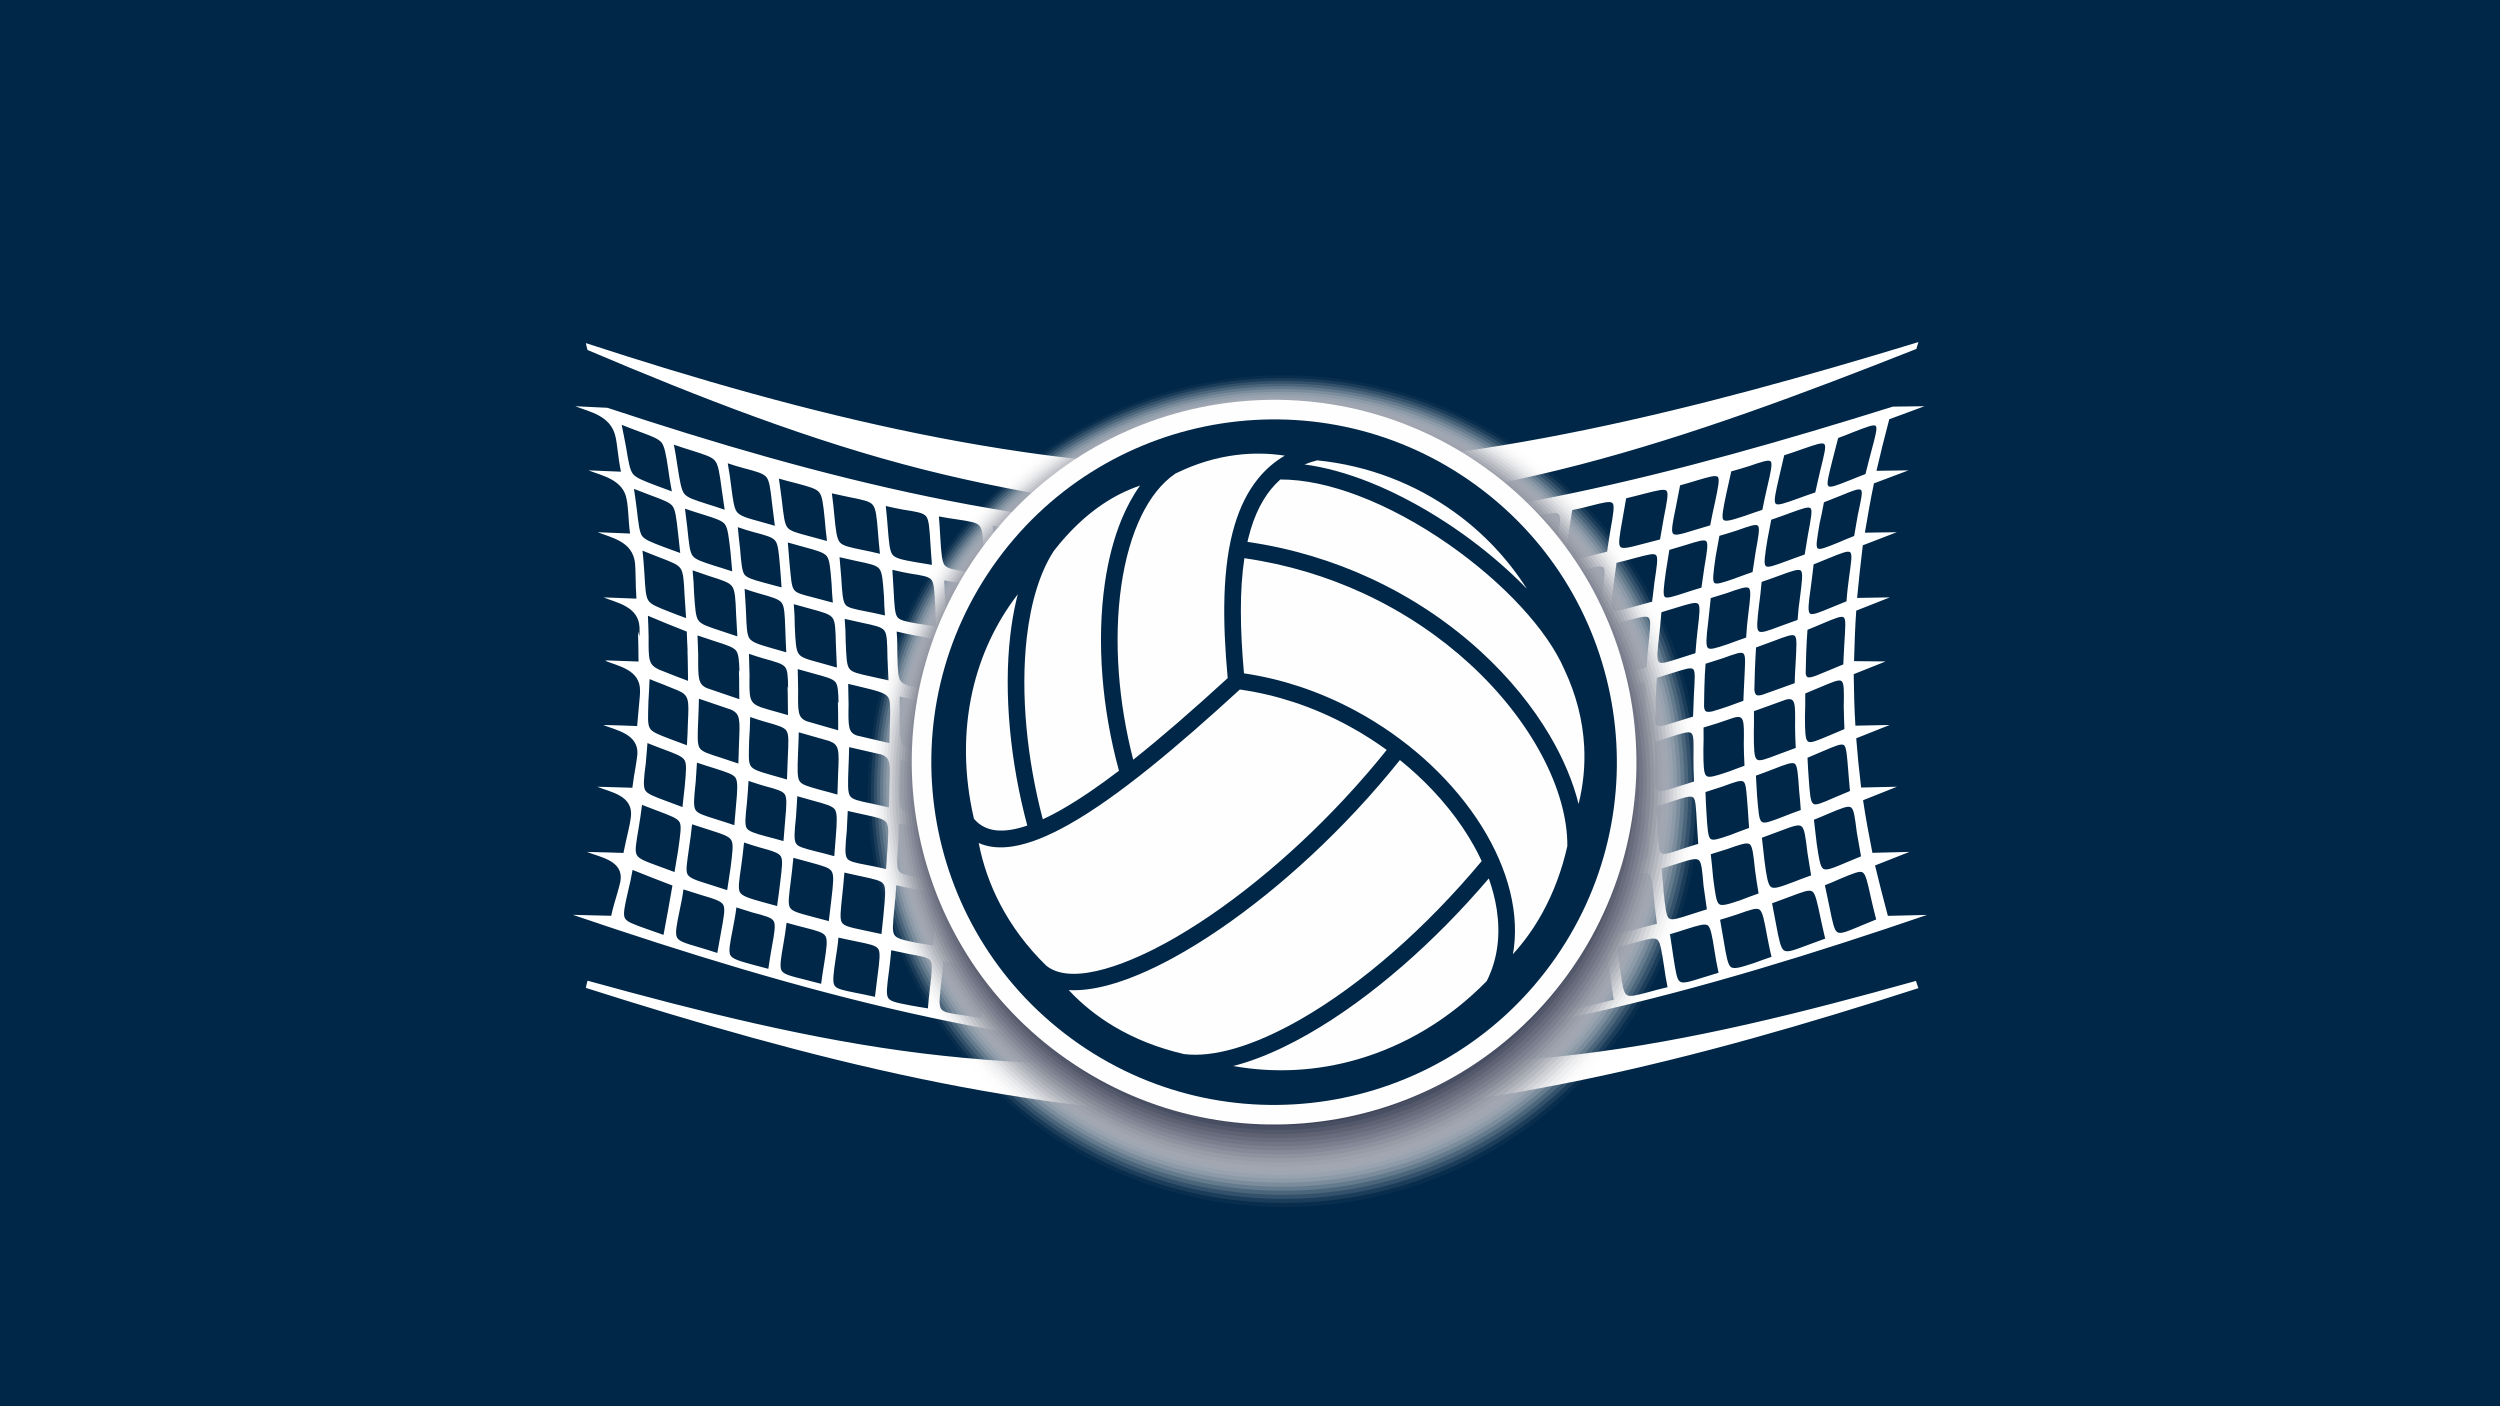
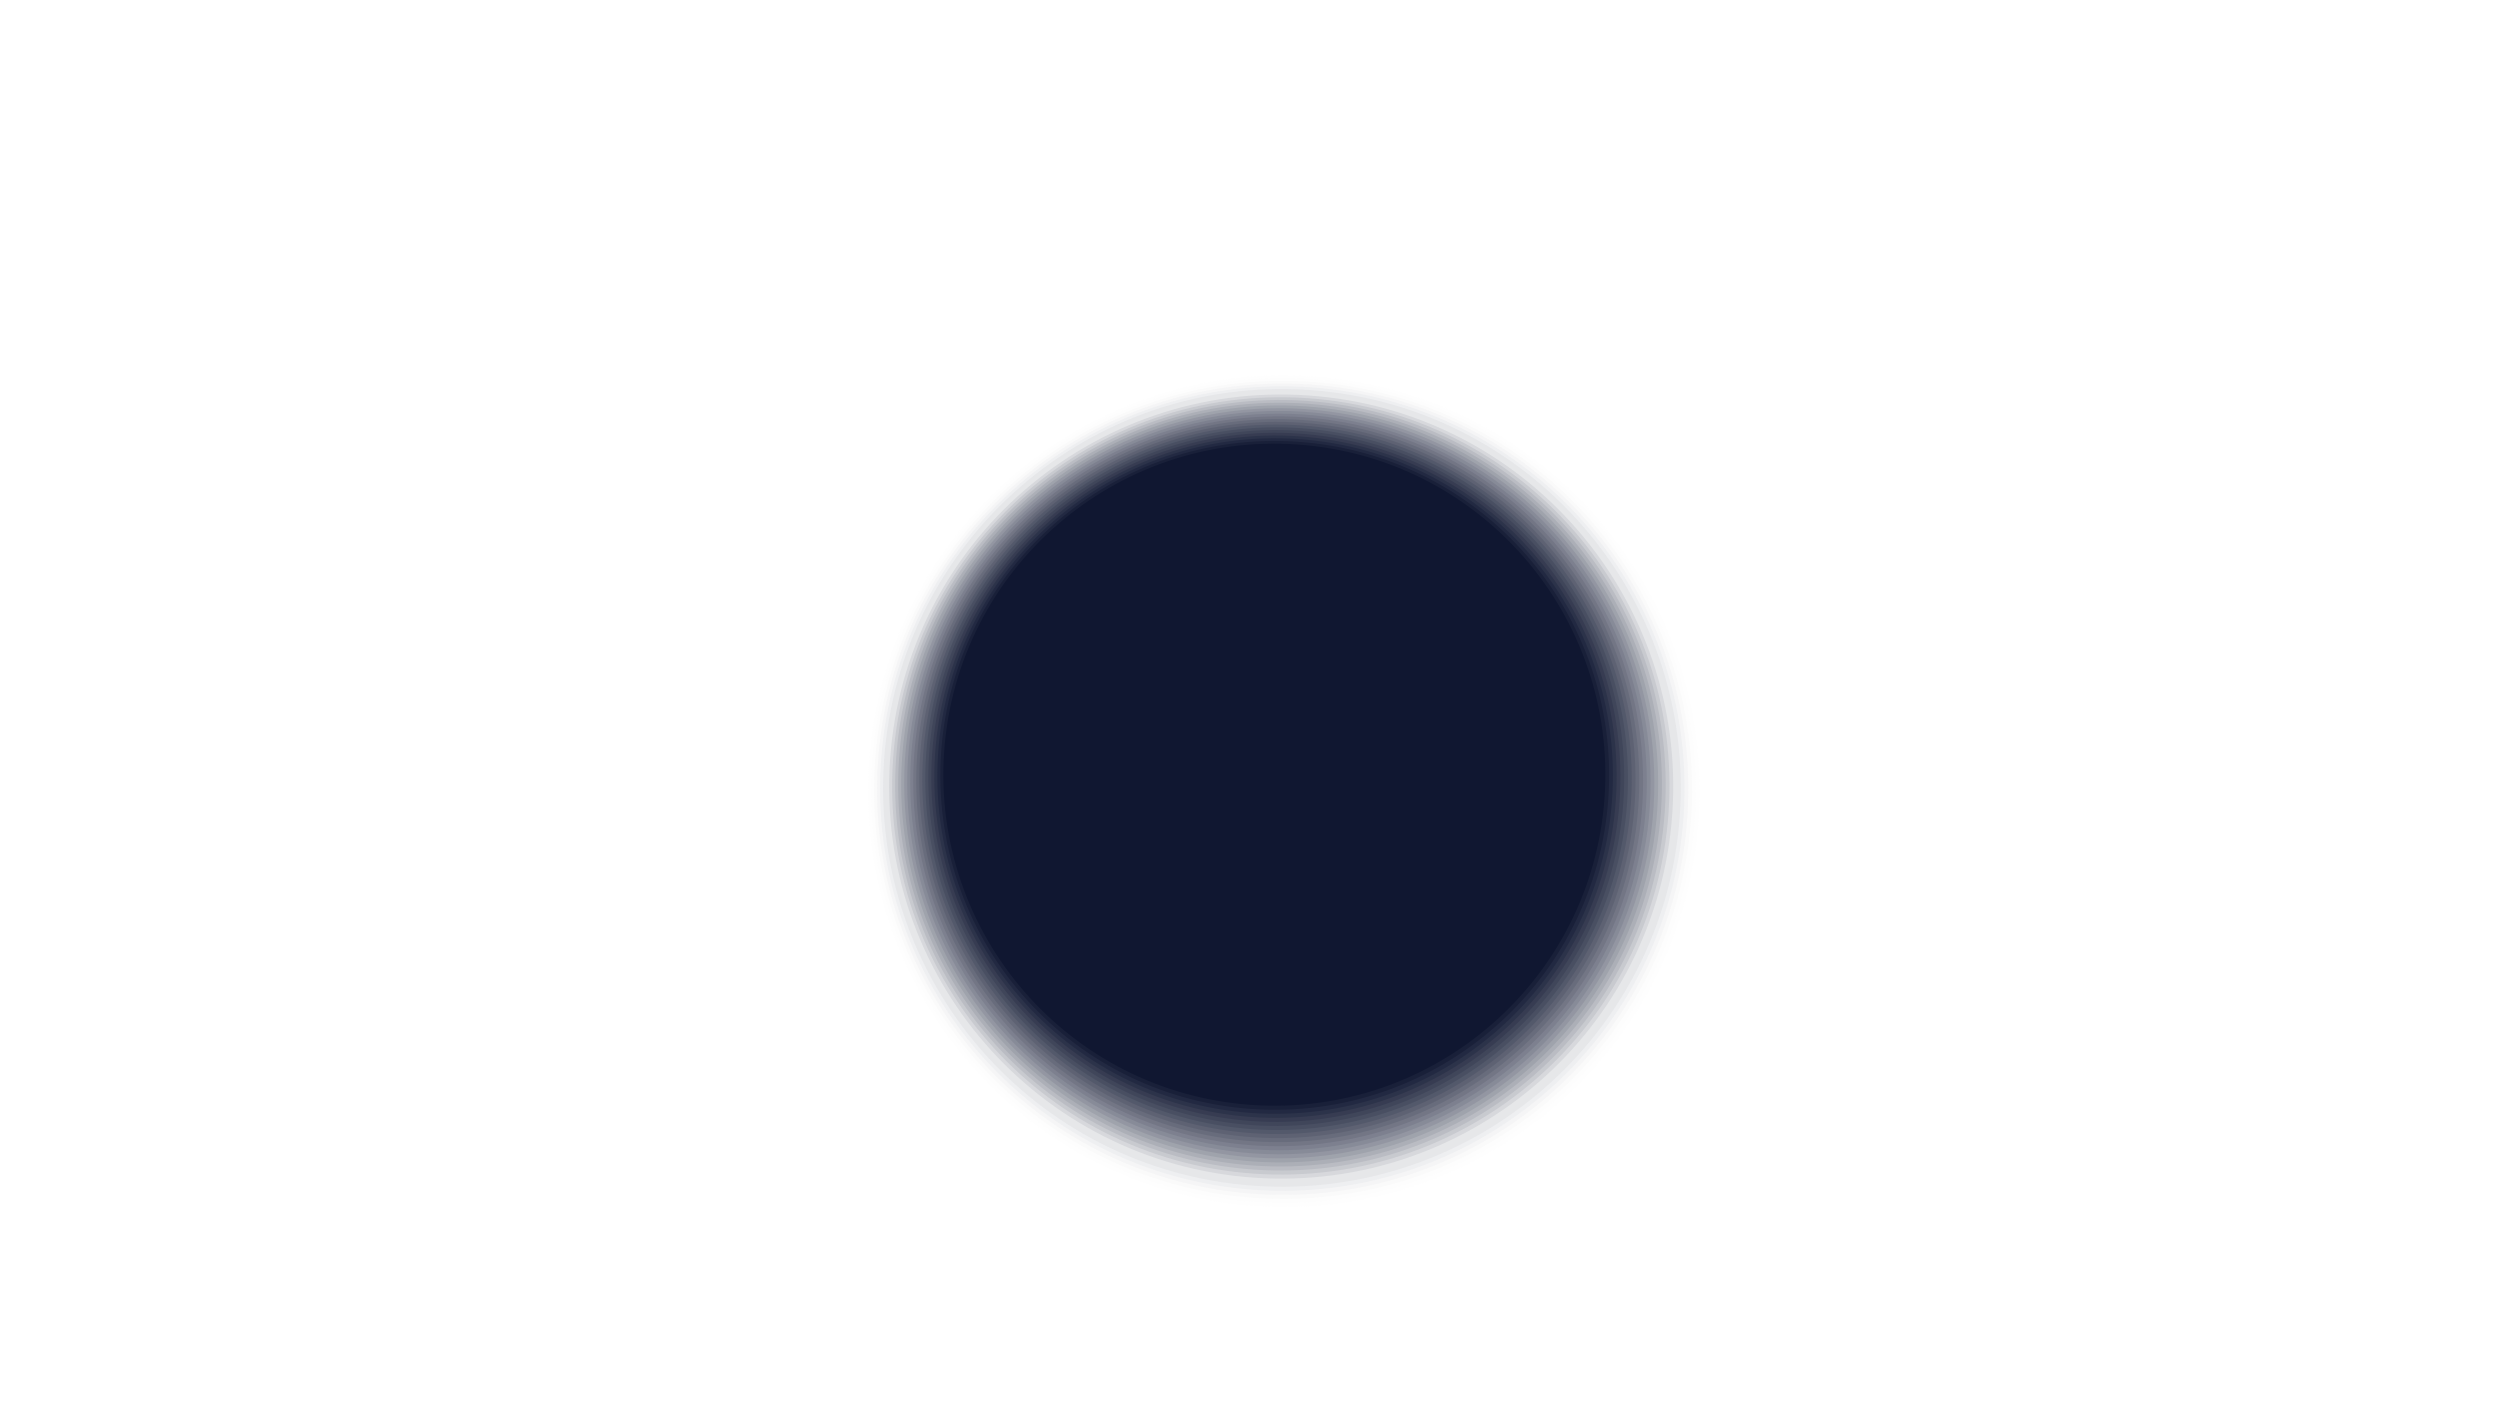
<svg xmlns="http://www.w3.org/2000/svg" viewBox="0 0 1920 1080">
  <defs>
    <style> .cls-1 { fill: #636778; opacity: .65; } .cls-1, .cls-2, .cls-3, .cls-4, .cls-5, .cls-6, .cls-7, .cls-8, .cls-9, .cls-10, .cls-11, .cls-12, .cls-13, .cls-14, .cls-15, .cls-16, .cls-17, .cls-18, .cls-19, .cls-20, .cls-21, .cls-22, .cls-23, .cls-24, .cls-25, .cls-26, .cls-27, .cls-28, .cls-29, .cls-30, .cls-31 { stroke-width: 0px; } .cls-2 { fill: #5a5e70; opacity: .69; } .cls-3 { fill: #505568; opacity: .73; } .cls-4 { fill: #3e4459; opacity: .81; } .cls-5 { fill: #d1d2d7; opacity: .19; } .cls-6 { fill: #e3e4e7; opacity: .12; } .cls-7 { fill: #a3a6b0; opacity: .38; } .cls-8 { fill: #474d61; opacity: .77; } .cls-32 { mix-blend-mode: multiply; } .cls-9 { fill: #9a9da8; opacity: .42; } .cls-10 { fill: #acafb8; opacity: .35; } .cls-11 { fill: #353b51; opacity: .85; } .cls-12 { fill: #2c3249; opacity: .88; } .cls-13 { fill: #222941; opacity: .92; } .cls-14 { fill: #192039; opacity: .96; } .cls-15 { fill: #888b98; opacity: .5; } .cls-16 { fill: #dadbdf; opacity: .15; } .cls-17 { fill: #9194a0; opacity: .46; } .cls-18 { fill: #7e8290; opacity: .54; } .cls-19, .cls-20, .cls-21 { fill-rule: evenodd; } .cls-19, .cls-30 { fill: #002747; } .cls-20 { fill: #fefefe; } .cls-21, .cls-28 { fill: #fff; } .cls-22 { fill: #bfc1c8; opacity: .27; } .cls-33 { isolation: isolate; } .cls-23 { fill: #b5b8c0; opacity: .31; } .cls-24 { fill: #ededef; opacity: .08; } .cls-25 { fill: #6c7080; opacity: .62; } .cls-26 { fill: #f6f6f7; opacity: .04; } .cls-27 { fill: #757988; opacity: .58; } .cls-28 { opacity: 0; } .cls-29 { fill: #101731; } .cls-31 { fill: #c8c9cf; opacity: .23; } </style>
  </defs>
  <g class="cls-33">
    <g id="Layer_1" data-name="Layer 1">
-       <rect class="cls-30" x="-2.65" y="-1.86" width="1928.77" height="1083.71" />
      <g>
        <path class="cls-21" d="M953.35,638.92c-.22,2.29-.31,4.82-.42,7.77-.11,2-.11,4-.11,6.1-4.18,0-7.71.06-10.82.12-10.17-.06-15.08-.06-16.92-2.54-1.69-2.42-1.59-8.32-1.37-19.83.2-4.89.43-10.68.43-17.37,5.68.05,11.23.12,17.01.18,10.72.07,12.53,4.95,12.63,12.67,0,2.16-.1,4.7-.32,7.36-.12,1.73-.12,3.54-.12,5.54ZM449.96,263.51c170.51,55.76,340.93,97.79,511.63,96.22,170.85-1.58,341.13-44.98,511.76-97.01-.53,1.75-1.06,3.5-1.61,5.31-.11,0-.21.05-.21.05-86.59,34.19-172.03,66.31-257.96,88.7-84.2,21.93-168.92,33.99-252.5,43.65h-.33c-83.5-7.73-167.97-18.67-252.07-39.98-85.72-21.7-170.96-54.92-257.24-91.57-.1-.06-.21-.06-.21-.06-.53-1.81-.96-3.62-1.28-5.31ZM449.96,758.71c170.51,54.33,340.82,98.24,511.63,98.58,170.8.32,341.13-43.29,511.76-98.4-.75-1.88-1.27-3.74-1.92-5.6-.12.05-.21.11-.21.11-86.61,24.24-172.48,45.87-258.06,56.2-84.46,10.18-168.82,9.69-252.3,6.86h-.33c-83.39,2.78-167.52,2.91-251.75-7.41-85.49-10.47-171.06-32.02-257.34-55.82-.1,0-.21-.07-.21-.07-.53,1.81-.96,3.68-1.28,5.55ZM955.4,442.74c-.12,2.35-.45,4.82-.66,7.77-.1,2-.2,4.04-.2,6.16-4.28.12-8.03.18-11.13.18-10.61,0-15.63.05-17.45-2.47-1.82-2.35-1.62-8.26-1.29-19.78.21-4.94.41-10.73.53-17.35,5.89,0,11.79.05,17.88.05,11.24-.05,13.16,4.83,12.94,12.54.12,2.18-.1,4.71-.32,7.36,0,1.69-.19,3.5-.3,5.55ZM927.98,466.56c4.92.19,9.97.3,14.99.47,10.7.07,12.3,3.93,11.97,11.28,0,1.99,0,4.1-.21,6.39,0,1.81-.1,3.74-.2,5.91-.12,2.22-.43,4.76-.55,7.65-.1,1.93-.31,3.98-.31,6.03-4.51.06-8.47.17-11.77.17-9.63.13-14.46.13-16.26-2.22-1.73-2.28-1.5-8.14-1.19-19.71.22-4.59.34-9.95.43-15.98.97-.07,2.04,0,3.11,0ZM942.33,514.65c10.49.14,12.21,4.9,12.21,12.49-.12,2.23-.33,4.59-.33,7.05-.1,1.93-.22,3.98-.43,6.32-.1,2.37-.32,4.88-.43,7.92-.1,1.97-.22,3.96-.22,6.07-4.07.07-7.48.11-10.37.11-10.61,0-15.64,0-17.34-2.52-1.82-2.47-1.72-8.44-1.29-19.95.1-5.07.32-11.04.32-17.91,5.89.12,17.88.41,17.88.41ZM942,564.89c3.96.05,6.75.6,8.57,1.62,1.49.84,2.46,1.93,2.99,3.5.43,3.44.32,8.68.12,16.33,0,.91-.12,1.94-.12,2.9-.1,2.29-.32,4.82-.43,7.72-.2,1.98-.2,3.97-.2,6.08-3.1.06-6.12.12-9.11.06-3.53,0-7.06,0-11.22-.12-3.11-.12-5.26-.54-6.55-1.45-.86-.67-1.49-1.87-1.82-3.79.1-5.37.1-10.74,0-16.04,0-5.78.1-11.51.1-17.3,5.79.12,17.67.49,17.67.49ZM1423.9,507.73c.41-12.95.74-25.86,1.7-38.76,8.57-3.38,17.12-6.81,25.8-10.19-8.35.11-16.69.29-25.15.43,1.26-13.45,2.77-26.91,4.38-40.41,8.67-3.31,17.35-6.69,26.12-10.06-8.14.12-16.29.25-24.52.36,2.14-12.66,4.28-25.27,6.96-37.86,8.88-3.38,17.65-6.69,26.55-10.01-8.24.12-16.4.18-24.62.36,3.09-13.2,6.29-26.4,9.84-39.61,9-3.37,17.97-6.63,27.09-10-8.14.14-16.29.19-24.32.3-164.62,51.55-328.93,94.2-493.66,95.56-164.71,1.35-329.05-40.14-493.56-94.65-8.24-.43-16.58-.79-24.72-1.21,10.59,4.28,27.4,6.99,30.92,23.46.76,3.12,1.08,6.49,1.62,10.35.63,4.83,1.27,10.37,2.56,16.47-8.36-.37-16.7-.73-24.94-1.03,9.85,3.98,26.97,6.93,29.33,22.54.64,2.96.85,6.21,1.18,9.84.32,4.7.63,10.06,1.4,16.15-8.37-.36-16.59-.73-24.84-1.02,10.39,4.28,26.76,6.81,28.68,23.7.32,3.19.32,6.69.44,10.67.08,4.88.21,10.43.63,16.64-8.56-.3-16.91-.67-25.26-.96,9.85,4.1,26.77,6.81,27.62,22.85.11,2.23.11,4.53-.11,7.06-.43-1.33-.74-2.6-1.07-3.8.21,4.59.21,9.11.33,13.69,0,3.14.1,6.33.1,9.47-8.56-.31-17.03-.66-25.48-.9.22.12.53.24.96.36-.44-.07-.75,0-.96,0,9.96,4.15,26.97,6.75,26.65,23.2,0,3.15-.43,6.52-.75,10.38-.43,4.82-.96,10.31-1.49,16.52-8.78-.37-17.45-.67-26.13-.84,9.53,3.92,27.2,6.74,26.34,22.36-.21,2.89-.86,6.1-1.38,9.78-.87,4.7-1.73,10-2.48,16.09-8.88-.24-17.88-.6-26.97-.78,10.28,4.22,28.05,6.63,25.79,23.51-.41,3.25-1.06,6.71-2.02,10.67-1.07,4.88-2.46,10.42-3.65,16.64-9.41-.29-18.72-.6-28.03-.78,10.05,4.1,28.58,6.64,25.68,22.72-.63,3.02-1.59,6.27-2.67,10.07-1.4,4.75-3.11,10.18-4.39,16.27-9.84-.24-19.7-.55-29.43-.73,173.19,58.96,346.25,106.99,519.88,107.13,173.61.15,346.7-47.75,520.12-107.08-10.17.25-20.13.49-30.09.73-3.44-12.9-6.75-25.8-9.85-38.71,8.67-3.44,17.54-6.87,26.42-10.42-9.63.24-19.06.49-28.45.72-2.69-13.5-5.15-26.95-7.18-40.39,8.56-3.44,17.24-6.86,26.01-10.37-9.2.24-18.41.42-27.5.61-1.51-12.6-2.8-25.2-3.76-37.81,8.47-3.38,17.02-6.81,25.69-10.23-8.88.18-17.65.36-26.32.53-.87-13.2-1.07-26.41-1.3-39.55,8.25-3.26,16.39-6.5,24.53-9.77-8.14-.12-24.3-.24-24.3-.24ZM520.26,530.11c9.11,3.79,8.89,7.23,8.03,25.43-.1,4.77-.32,10.43-.74,16.83-4.28-1.58-8.36-3.14-11.88-4.42-10.17-3.86-15.1-5.71-16.7-8.92-1.72-3.02-1.29-8.94-.96-20.62.31-4.82.64-10.43.86-16.88,2.88,1.21,6.3,2.59,9.62,3.8,3.75,1.51,7.48,2.96,11.76,4.77ZM561.38,544.99c7.17,3.26,6.96,7.41,6.2,25.21-.1,4.63-.3,10.12-.52,16.21-4.93-1.68-9.43-3.13-13.17-4.4-9.95-3.14-14.98-4.69-16.7-7.76-1.72-3.03-1.5-9.18-.95-21.41.2-4.69.41-10.13.53-16.22,3.53,1.21,24.62,8.38,24.62,8.38ZM636.72,569.04c7.82,2.84,7.82,6.81,6.97,24.66-.1,4.71-.33,10.32-.54,16.53-4.58-1.27-8.77-2.49-12.4-3.37-10.07-2.78-15-4.11-16.7-7.01-1.83-2.88-1.61-8.92-1.18-20.85.11-4.76.55-10.32.55-16.59,3.32.97,23.31,6.63,23.31,6.63ZM676.66,579.41c7.27,2.47,7.16,6.69,6.42,24.47,0,4.72-.33,10.13-.44,16.23-4.92-1.15-9.3-2.11-13.17-2.95-9.95-2.05-14.87-3.08-16.69-5.91-1.82-2.84-1.61-8.99-1.17-21.23.21-4.71.43-10.19.54-16.21,3.42.78,24.52,5.6,24.52,5.6ZM714.66,588.4c8.03,2,7.82,5.91,7.17,23.88-.1,4.76-.32,10.37-.42,16.58-4.6-.85-8.89-1.46-12.53-2.11-10.05-2.06-14.98-3.08-16.69-5.92-1.94-2.78-1.61-8.81-1.18-20.79.11-4.71.31-10.33.42-16.52,3.32.72,6.96,1.56,10.61,2.41,3.95.78,12.62,2.47,12.62,2.47ZM754.7,596.06c7.27,2,7.05,6.21,6.42,24.06,0,4.69-.11,10.18-.22,16.27-4.93-.9-9.41-1.55-13.16-2.22-10.07-1.51-14.98-2.3-16.7-5-1.93-2.72-1.72-8.86-1.29-21.17.22-4.71.32-10.19.32-16.28,3.66.61,24.64,4.35,24.64,4.35ZM793.97,602.14c7.28,1.57,7.17,5.85,6.64,23.7-.1,4.71-.33,10.25-.33,16.33-4.91-.59-9.31-1.08-13.16-1.5-9.95-1.03-14.87-1.45-16.7-4.15-1.92-2.72-1.7-8.87-1.4-21.17.22-4.77.45-10.19.45-16.27,3.53.54,7.29.96,11.23,1.38,4.18.47,13.27,1.68,13.27,1.68ZM869.32,610.16c8.04,1.15,7.82,5.13,7.28,23.22,0,4.74-.2,10.36-.2,16.64-4.6-.37-8.88-.56-12.53-.8-9.95-.47-14.99-.71-16.7-3.24-1.92-2.54-1.7-8.56-1.39-20.62.11-4.77.32-10.43.42-16.7,3.21.25,23.12,1.51,23.12,1.51ZM909.37,612.38c7.27.85,7.16,5.13,6.64,23.1-.11,4.77-.11,10.3-.11,16.4-4.93-.07-9.33-.07-13.06-.07-10.06,0-14.99-.12-16.81-2.6-1.92-2.45-1.82-8.67-1.52-21.03.13-4.76.23-10.25.23-16.34,3.65.12,7.38.31,11.24.43,4.28,0,8.34,0,13.39.11ZM982.59,612.76c8.99.12,8.87,3.61,8.33,22.06v17.06c-4.38.17-8.33.42-11.99.54-11.23.66-16.04.97-17.34-2.58-.22-12.06-.22-24.13-.09-36.18,1.48-.05,2.99-.17,4.59-.17,5.24-.25,16.49-.72,16.49-.72ZM1023.58,611.13c7.27.07,7.17,4.33,6.74,22.43-.1,4.71,0,10.31,0,16.47-4.82.42-9.31.95-13.07,1.25-9.94.85-14.99,1.15-16.8-1.21-2.03-2.28-1.94-8.49-1.73-20.91.22-4.76.33-10.31.22-16.4,3.54-.2,7.38-.3,11.26-.6,4.28-.31,13.38-1.03,13.38-1.03ZM1098.82,603.77c8.03-.54,7.92,3.44,7.48,21.7,0,4.82.1,10.55.21,16.83-4.71.65-8.87,1.32-12.52,1.93-9.95,1.69-15,2.41-16.91.23-1.83-2.16-1.92-8.32-1.72-20.5.12-4.82.21-10.48.33-16.82,3.2-.37,6.84-.91,10.5-1.44,3.95-.67,12.62-1.93,12.62-1.93ZM1138.85,598.28c7.28-.67,7.18,3.68,6.84,21.83-.1,4.69.11,10.37.22,16.51-4.92.91-9.3,1.75-13.04,2.42-9.96,1.69-15.01,2.53-16.82.42-2.04-2.1-2.14-8.38-1.92-20.85.1-4.76.22-10.37.22-16.52,3.52-.49,24.51-3.8,24.51-3.8ZM1176.86,591.23c8.03-1.02,8.03,2.95,7.49,21.28,0,4.81.22,10.49.43,16.82-4.72.97-8.87,1.88-12.52,2.66-10.07,2.16-14.98,3.24-16.92,1.19-1.92-1.98-1.92-8.2-1.92-20.3.21-4.95.31-10.62.21-16.96,3.32-.59,6.96-1.37,10.59-2.09,4.07-.9,7.92-1.76,12.64-2.6ZM1216.89,582.78c7.28-1.08,7.28,3.27,6.95,21.41-.12,4.82.1,10.37.33,16.58-4.94,1.14-9.33,2.41-13.07,3.38-9.96,2.64-14.99,3.91-16.81,1.87-2.13-2.06-2.24-8.32-2.13-20.81.09-4.75.21-10.37.21-16.52,3.42-.66,7.37-1.62,11.25-2.53,4.17-1.09,13.26-3.38,13.26-3.38ZM1256.27,573.32c7.18-1.2,7.18,3.13,6.96,21.28-.1,4.77.11,10.43.32,16.59-4.92,1.32-9.3,2.52-13.04,3.54-9.95,2.72-15,4.11-16.92,2.17-1.93-1.98-2.15-8.25-2.03-20.8.1-4.76.1-10.3.21-16.45,3.43-.91,24.5-6.34,24.5-6.34ZM1331.53,551.2c8.02-2.29,8.02,1.75,7.7,20.08,0,4.82.23,10.53.53,16.82-4.59,1.61-8.87,3.31-12.52,4.64-9.95,3.32-14.87,4.88-16.8,3.07-2.03-1.8-2.24-7.96-2.24-20.13.21-4.94.21-10.62.11-16.94,3.32-.96,6.95-2.12,10.58-3.26,4.08-1.32,12.65-4.28,12.65-4.28ZM1371.55,537.33c7.29-1.87,7.29,2.41,7.07,20.57,0,4.75.22,10.36.52,16.51-4.8,1.74-9.31,3.44-13.05,4.83-9.95,3.8-14.87,5.72-16.81,3.97-2.13-1.69-2.35-7.96-2.35-20.44.1-4.82.22-10.43.1-16.58,3.43-1.2,24.51-8.86,24.51-8.86ZM961.59,600.1c.11-11.82.11-23.58.22-35.33.96,0,2.03-.06,3.09-.06,16.38-.48,23.56-.72,25.8,2.34,1.83,2.18,1.39,7.24.98,16.22-.33,5.06-.77,11.33-.87,18.87-3.21.12-22.59.96-22.59.96-2.24-.06-3.95-.36-5.02-.96-.76-.41-1.19-1.09-1.61-2.05ZM961.92,551.56c.1-12.35.23-24.71.32-37.08,3.42-.12,11.03-.48,11.24-.48,11.46-.6,16.28-.84,17.88,2.35,1.29,2.84.96,8.8.52,19.42-.3,5.06-.52,11.03-.63,17.84-4.17.13-8.13.31-11.45.55-11.57.6-16.38.91-17.88-2.6ZM962.56,501.28c.22-11.51.43-22.97.76-34.49,3.41-.17,12.42-.54,12.42-.54,10.7-.66,15.41-.9,16.8,2,1.28,2.65.86,8.62.41,19.35,0,0-.51,9.89-.73,15.74-4.71.18-9.01.43-12.63.6-11.25.73-15.74,1.03-17.03-2.65ZM963.52,453.53c.21-12.05.54-24.11.97-36.17,3.52-.06,7.17-.24,10.93-.41.31-.06.63-.06,1.06-.06,11.44-.62,16.58-.86,17.97,2.22,1.17,2.77.97,8.74.23,19.42-.44,4.88-.64,10.67-.98,17.1-4.49.13-8.67.44-12.19.56-11.77.67-16.49.96-17.99-2.66ZM497.58,472.88c9.85,4.17,19.81,8.27,29.87,12.19.11,4.87.42,9.81.63,14.77-.1-.14-.1-.2-.1-.2.22,4.76.22,9.65.32,14.48,0,2.89.12,5.85.12,8.8-3.2-1.15-6.64-2.48-10.17-3.86-3.85-1.51-7.82-3.02-12.31-4.88-7.91-3.8-7.91-7.47-7.8-25.14-.11-4.64-.22-10.06-.55-16.16ZM535.68,488.01c5.04,1.76,9.64,3.21,13.38,4.47,9.1,2.89,13.91,4.47,16.16,7.11,1.93,2.41,2.47,7.07,2.68,16.34-.21-.41-.32-.9-.43-1.31.22,4.45.22,9.03.22,13.56,0,2.95.11,5.85.11,8.79-3.54-1.25-20.02-6.8-25.04-8.54-6.65-3.14-6.65-7.48-6.53-24.96-.22-4.46-.22-9.71-.55-15.44ZM575.18,502.12c4.29,1.46,8.26,2.77,11.57,3.68,9.2,2.59,14.13,3.86,16.16,6.5,1.93,2.24,2.25,6.88,2.36,16.11-.21-.55-.33-.96-.43-1.45.22,4.45.11,8.98.22,13.44,0,2.95.11,5.85.11,8.81-2.9-.85-9.33-2.65-9.33-2.65-3.62-.97-7.15-1.99-11.44-3.38-9.1-3.44-9-6.64-8.77-24.61-.11-4.63-.44-16.45-.44-16.45ZM612.65,513.88c4.72,1.38,9.1,2.54,12.75,3.56,9.09,2.47,14.02,3.81,16.16,6.33,1.92,2.29,2.24,6.93,2.46,16.35-.22-.48-.43-.96-.54-1.39.22,4.47.12,8.92.22,13.33,0,2.96.1,5.85,0,8.81-3.32-.98-18.95-5.38-23.77-6.83-7.27-2.78-7.16-6.88-6.95-24.29l-.33-15.86ZM651.4,525.22c2.47.55,4.92,1.15,7.39,1.75,14.35,3.44,20.87,4.99,23.23,8.38,1.81,2.59,1.72,7.72,1.59,17.3-.2,4.88-.43,10.91-.52,18.09-3.55-.91-19.91-4.65-24.94-5.84-6.75-2.36-6.75-6.76-6.44-24.18-.2-4.59-.1-9.78-.31-15.49ZM690.96,534.93c4.69,1.15,9.04,2.04,12.78,2.78,9.63,1.68,14.46,2.4,16.38,5.06,2.04,2.71,2.04,8.75,2.04,20.74-.22,4.59-.22,9.96-.32,15.92-3.31-.66-7.06-1.27-10.8-1.93-4.18-.78-8.35-1.56-13.16-2.77-7.07-2.35-7-6.46-6.9-23.94v-15.86ZM729.75,543.11c5.04.92,9.53,1.65,13.37,2.18,9.55,1.5,14.46,2.29,16.39,4.94,2.04,2.65,1.93,8.8,1.93,21.16-.22,4.46-.22,9.77-.22,15.56-3.54-.66-20.13-3.49-25.04-4.47-6.64-1.97-6.64-6.32-6.43-23.93-.11-4.39,0-9.7,0-15.44ZM769.14,550.41c5.04.73,9.54,1.15,13.49,1.58,9.64.96,14.45,1.39,16.38,3.97,2.04,2.6,1.93,8.75,1.82,21.12-.1,4.53-.21,9.83-.21,15.6-3.54-.48-20.12-2.41-25.15-3.12-2.14-.49-3.65-1.16-4.5-2.24-.75-.97-1.18-2.35-1.5-4.64,0-9.59,0-12.66-.11-16.1-.11-5.43-.21-16.17-.21-16.17ZM808.64,555.83c4.28.61,8.23.92,11.67,1.27,9.74.91,14.56,1.21,16.38,3.75,1.8,2.35,1.61,8.24,1.61,19.76-.22,4.7-.33,10.31-.33,16.64-2.99-.24-6.11-.47-9.43-.78-3.51-.24-7.15-.67-11.35-1.2-3.09-.48-5.23-1.09-6.51-2.17-.96-.79-1.51-2.06-1.83-3.99.11-5.29.11-10.67,0-15.97-.11-5.79-.2-17.31-.2-17.31ZM846.1,559.94c4.71.3,9.1.54,12.86.72,9.63.42,14.43.66,16.37,3.14,1.92,2.46,1.82,8.49,1.6,20.61-.22,4.58-.22,10.02-.42,15.99-3.32-.3-7.07-.49-10.82-.73-4.06-.24-8.23-.49-13.05-.91-2.34-.36-3.96-.96-4.81-1.87-.86-.84-1.39-2.17-1.62-4.16,0-9.7.11-12.72,0-16.22-.11-5.6-.11-16.57-.11-16.57ZM884.95,563.14c5.03.18,9.51.18,13.39.18,9.63-.06,14.55-.1,16.38,2.24,1.92,2.35,1.7,8.57,1.59,21.05-.2,4.51-.3,9.83-.41,15.61-3.54-.06-7.38-.12-11.46-.17-4.29,0-8.56,0-13.59-.26-2.13-.36-3.54-.91-4.49-1.86-.64-.84-1.29-2.3-1.5-4.46.1-9.64.1-12.72,0-16.21,0-5.38.1-16.11.1-16.11ZM916.11,553.73c-4.82-.13-9.1-.06-12.86-.06-10.28,0-15.31-.06-17.11-2.64-1.93-2.48-1.93-8.69-1.7-20.99.07-4.94.2-10.66.2-17,4.82.06,9.1.12,12.85.18,10.27-.05,15.51-.11,17.34,2.36,1.92,2.46,1.82,8.68,1.49,21.03-.11,4.89-.3,10.72-.2,17.12ZM876.5,551.99c-5.04-.36-9.53-.55-13.49-.74-9.41-.35-14.22-.59-15.95-3-1.92-2.48-1.81-8.51-1.59-20.57,0-5.07.11-11.04,0-17.85,4.38.36,8.56.49,12.31.73,10.26.47,15.31.78,17.33,3.38,1.93,2.53,1.82,8.62,1.5,20.68-.1,4.94-.1,17.37-.1,17.37ZM837.75,548.85c-4.6-.3-8.77-.6-12.42-.85-9.42-.9-14.23-1.38-15.84-3.98-1.93-2.47-1.93-8.32-1.81-19.83.09-5.06.21-11.28-.12-18.34,3.97.49,7.61.86,11.02,1.28,10.5.83,15.63,1.2,17.46,3.85,1.93,2.47,1.82,8.43,1.71,19.89-.11,5.07-.21,11.1,0,17.97ZM800.18,544.32c-5.35-.66-10.06-1.08-14.02-1.5-9.41-.91-14.24-1.32-15.95-3.86-2.14-2.66-2.14-8.74-2.34-21.11.2-4.87.1-10.84-.22-17.41,4.82.66,9.21,1.09,12.95,1.51,10.27,1.02,15.41,1.57,17.44,4.28,2.04,2.65,2.04,8.85,2.04,21.09-.11,4.83-.11,10.67.11,17ZM760.68,538.72c-5.35-1.02-10.06-1.68-14.02-2.35-9.53-1.38-14.24-2.11-16.05-4.71-2.15-2.65-2.15-8.74-2.36-21.1,0-4.88-.11-10.8-.33-17.42,4.72.91,9.11,1.57,12.74,2.23,10.28,1.57,15.52,2.35,17.57,5.13,2.02,2.83,2.12,8.98,2.12,21.22.12,4.82,0,10.61.33,17ZM721.07,531.18c-4.5-.84-8.56-1.51-12.1-2.11-10.26-1.99-15.3-3.02-17.22-5.97-2.15-2.84-2.26-8.92-2.58-20.86,0-4.82,0-10.73-.53-17.24,4.5,1.08,8.67,2,12.32,2.71,10.26,1.81,15.41,2.59,17.44,5.43,2.03,2.65,2.14,8.74,2.25,20.73.11,4.88.42,17.31.42,17.31ZM682.34,522.51c-4.83-1.08-9.11-2.06-12.86-2.84-10.15-2.23-15.18-3.25-17.22-6.21-2.14-2.84-2.25-8.99-2.79-21.22,0-4.88-.2-10.54-.75-16.94,4.83,1.14,9.21,2.05,12.95,2.9,10.28,2.17,15.41,3.26,17.55,6.15,2.06,2.84,2.17,9.05,2.36,21.22.22,4.83.77,16.95.77,16.95ZM642.73,512.68c-4.49-1.22-8.67-2.42-12.21-3.45-10.17-2.71-15.19-4.1-17.11-7.11-2.16-2.89-2.47-9.04-3.02-20.97,0-4.82-.2-10.62-.75-17.13,4.5,1.26,8.57,2.41,12.22,3.37,10.39,2.83,15.42,4.16,17.56,7.25,2.14,2.81,2.24,8.85,2.57,20.79.21,4.93.74,17.24.74,17.24ZM603.86,500.98c-3.84-1.08-7.7-2.16-10.8-3.08-10.39-2.95-15.41-4.58-17.55-7.71-1.93-2.96-2.14-8.8-2.58-20.14-.3-4.99-.52-10.98-1.07-17.79,3.87,1.33,7.61,2.54,10.81,3.44,10.5,2.96,15.63,4.36,17.77,7.42,2.03,2.83,2.25,8.74,2.67,20.08.12,5,.43,10.97.75,17.78ZM566.29,488.74c-4.69-1.63-8.98-3.02-12.63-4.22-10.17-3.32-15.3-5-17.34-8.14-2.14-3.07-2.46-9.23-3.31-21.4-.12-4.88-.45-10.55-1.08-16.95,4.81,1.69,9.09,3.14,12.84,4.4,10.28,3.26,15.42,4.88,17.56,8.02,2.14,3.08,2.58,9.23,3,21.41.32,4.82.96,16.88.96,16.88ZM526.91,474.7c-4.28-1.52-8.23-3.07-11.66-4.41-10.29-3.99-15.31-5.97-17.33-9.15-2.04-3.14-2.36-9.05-3.01-20.69-.43-4.95-.64-10.79-1.5-17.54,4.17,1.68,8.13,3.25,11.55,4.59,10.39,3.97,15.53,5.85,17.67,9.05,2.14,3.01,2.58,8.91,3.11,20.55.43,5.01.65,10.86,1.17,17.61ZM916.11,503.58c-5.15-.12-9.84-.07-13.83.05-9.51,0-14.43,0-16.35-2.35-1.93-2.36-1.82-8.5-1.72-21.05,0-4.33.1-9.4.23-14.82,5.24.18,9.93.18,13.91.12,9.74-.12,14.55-.18,16.6,2.11,1.92,2.3,1.8,8.5,1.49,21.05-.11,4.32-.32,14.89-.32,14.89ZM876.07,501.88c-5.45-.35-10.39-.55-14.45-.66-8.88-.3-13.49-.43-15.1-2.71-1.92-2.36-1.81-8.32-1.92-20.5v-15.69c5.02.3,9.52.55,13.37.67,9.75.42,14.56.66,16.59,3.01,1.83,2.42,1.73,8.5,1.73,20.68,0,4.41-.22,15.19-.22,15.19ZM836.9,498.82c-5.15-.37-9.63-.62-13.49-.85-8.89-.79-13.38-1.21-15.2-3.55-1.61-2.36-1.61-8.08-1.81-19.59-.11-4.71-.11-10.26-.22-16.47,4.5.54,8.56,1.03,12.2,1.39,9.86.66,14.66.91,16.6,3.38,1.71,2.35,1.81,8.13,1.81,19.7,0,4.53-.1,9.96.11,15.99ZM798.89,494.35c-5.88-.72-10.91-1.15-14.98-1.51-8.89-.79-13.49-1.14-15.31-3.49-1.93-2.52-2.14-8.63-2.47-21.1-.21-4.4-.3-9.65-.52-15.25,5.34.72,9.95,1.2,14.02,1.56,9.63.85,14.56,1.33,16.6,3.85,1.91,2.54,2.14,8.75,2.46,21.17,0,4.29.2,14.77.2,14.77ZM758.86,488.74c-5.78-1.03-10.8-1.74-14.99-2.35-8.87-1.26-13.48-1.87-15.2-4.28-2.14-2.54-2.34-8.63-2.77-21.12-.33-4.45-.55-9.63-.75-15.24,5.23.96,9.93,1.68,13.91,2.22,9.74,1.46,14.56,2.17,16.7,4.77,2.02,2.65,2.24,8.74,2.77,21.23,0,4.28.1,9.4.32,14.77ZM718.83,481.21c-5.58-1.04-10.38-1.63-14.44-2.29-8.79-1.58-13.38-2.48-15.22-5.01-1.92-2.6-2.25-8.56-2.88-20.63-.33-4.52-.53-9.87-.95-15.67,5.02,1.21,9.52,2.18,13.38,2.83,9.74,1.52,14.54,2.3,16.69,4.89,1.93,2.64,2.25,8.61,2.89,20.74.22,4.39.53,15.13.53,15.13ZM679.65,472.65c-6-1.4-10.91-2.42-15.08-3.19-8.78-1.76-13.49-2.67-15.3-5.13-2.04-2.65-2.47-8.73-3.22-21.15-.44-4.46-.76-9.65-1.29-15.26,4.61,1.09,8.89,2.06,12.62,2.85,10.5,2.16,15.75,3.24,17.99,6.15,2.24,2.89,2.67,9.04,3.54,21.39.11,4.28.3,9.17.74,14.36ZM639.62,462.82c-5.67-1.57-10.49-2.77-14.56-3.86-8.89-2.29-13.38-3.33-15.2-6.03-2.14-2.71-2.35-8.63-3.53-20.67-.44-4.59-.76-9.83-1.29-15.62,4.28,1.27,8.36,2.35,11.88,3.31,10.59,2.84,15.74,4.29,18.1,7.24,2.15,2.9,2.66,8.92,3.63,20.98.21,4.28.43,9.27.97,14.65ZM600.23,451.12c-5.13-1.45-9.63-2.65-13.27-3.56-8.98-2.4-13.48-3.86-15.32-6.46-1.8-2.77-2.34-8.49-3.3-19.94-.54-4.65-1.18-10.13-1.71-16.29,4.38,1.5,8.44,2.79,11.98,3.74,9.85,2.6,14.78,3.93,16.82,6.76,2.14,2.71,2.67,8.43,3.63,19.95.43,4.47.75,9.83,1.17,15.79ZM562.34,438.83c-.52-5.31-.97-10.43-1.29-14.65-1.39-12.41-2.14-18.5-4.27-21.47-2.24-2.9-7.07-4.52-16.8-7.54-3.97-1.2-8.69-2.71-13.92-4.52.64,5.36,1.29,10.49,1.81,14.76,1.29,12.38,1.83,18.46,4.08,21.47,2.24,2.91,7.06,4.47,16.48,7.53,3.96,1.21,8.67,2.66,13.91,4.41ZM522.41,424.72c-.63-5.79-1.18-11.04-1.69-15.51-1.3-11.68-2.04-17.59-4.19-20.48-2.24-2.96-7.07-4.71-16.8-8.33-3.75-1.38-8.03-3.01-12.84-4.94.96,5.78,1.5,11.04,2.14,15.5,1.39,11.75,2.03,17.6,4.06,20.6,2.14,2.97,6.97,4.83,16.6,8.5l12.72,4.65ZM916.31,455.95c-5.02-.11-9.51-.11-13.48,0-10.17.06-15.21,0-17.35-2.48-1.93-2.4-2.04-8.56-1.82-20.98.11-4.7.11-10.25.11-16.33,5.13.18,9.74.06,13.7.11,10.49-.11,15.62-.07,17.56,2.28,2.13,2.4,1.92,8.59,1.59,21.01-.11,4.69-.44,10.23-.33,16.4ZM875.64,454.38c-4.7-.36-8.98-.56-12.73-.79-10.38-.41-15.42-.66-17.44-3.2-2.03-2.47-2.15-8.56-2.15-20.61-.11-4.77,0-10.45-.22-16.71,4.82.36,9.22.6,13.17.66,10.39.48,15.63.8,17.66,3.26,1.93,2.53,1.93,8.56,1.71,20.68,0,4.76-.09,10.43,0,16.7ZM835.71,451.31c-4.27-.31-8.14-.61-11.67-.86-10.37-.9-15.4-1.51-17.34-4.1-2.02-2.59-2.02-8.44-2.34-19.84,0-4.89-.12-10.68-.54-17.31,4.28.55,8.25.97,11.77,1.33,10.6.73,15.75.97,17.89,3.56,1.7,2.48,1.91,8.38,1.91,19.83.11,4.82.11,10.73.32,17.37ZM797.19,446.89c-5.14-.66-9.63-1.07-13.49-1.5-10.27-.95-15.31-1.5-17.44-4.09-2.04-2.66-2.47-8.81-3-21.16-.11-4.65-.43-10.2-.85-16.29,5.14.66,9.73,1.1,13.69,1.52,10.5,1,15.64,1.5,17.66,4.15,2.25,2.59,2.47,8.74,2.79,21.04.11,4.71.21,10.25.65,16.33ZM756.4,441.35c-.43-6.08-.53-11.56-.85-16.21-.55-12.36-.85-18.5-3.22-21.16-2.04-2.78-7.28-3.55-17.65-5.13-3.96-.59-8.56-1.26-13.6-2.23.43,6.09.86,11.64,1.07,16.28.76,12.36,1.29,18.45,3.32,21.15,2.35,2.78,7.38,3.56,17.54,5.08,3.99.6,8.36,1.26,13.39,2.22ZM715.73,433.81c-.53-6.26-.86-11.81-1.18-16.57-.74-12-1.18-18.1-3.32-20.74-2.25-2.72-7.37-3.5-17.76-5.12-3.98-.73-8.24-1.63-13.19-2.77.76,6.27,1.1,11.87,1.51,16.57.96,12,1.5,18.02,3.64,20.8,2.25,2.83,7.27,3.92,17.55,5.73,3.75.59,12.74,2.1,12.74,2.1ZM675.8,425.31c-.75-6.09-1.07-11.63-1.5-16.28-.96-12.22-1.62-18.38-3.98-21.21-2.12-2.83-7.47-3.93-17.75-5.97-3.97-.9-8.56-1.75-13.7-2.96.86,6.04,1.39,11.52,1.83,16.22,1.16,12.31,1.91,18.38,4.16,21.22,2.26,2.84,7.28,3.93,17.56,6.03,3.85.79,8.34,1.69,13.38,2.95ZM635.13,415.49c-.85-6.28-1.29-11.82-1.72-16.58-1.17-11.94-1.92-17.96-4.28-20.8-2.37-2.9-7.5-4.28-17.88-7.05-3.85-.91-8.24-2.11-13.06-3.5.96,6.28,1.61,11.88,2.25,16.58,1.39,12.02,2.03,18.04,4.28,20.93,2.25,2.89,7.29,4.22,17.56,6.93,3.74,1.03,12.85,3.5,12.85,3.5ZM595.09,403.79c-.86-6.57-1.51-12.36-2.15-17.19-1.27-11.39-2.02-17.23-4.26-20.07-2.37-2.95-7.39-4.35-17.99-7.12-3.42-.9-7.5-2.16-11.78-3.61,1.17,6.57,2.04,12.35,2.57,17.18,1.49,11.34,2.25,17.18,4.39,20.08,2.34,3.13,7.38,4.7,17.76,7.48,3.43.96,11.46,3.25,11.46,3.25ZM556.55,391.49c-.95-6.03-1.6-11.51-2.34-16.15-1.61-12.24-2.57-18.33-5.04-21.41-2.46-3.08-7.71-4.7-17.99-7.97-4.06-1.25-8.55-2.65-13.69-4.45,1.29,6.1,2.04,11.56,2.77,16.27,1.93,12.23,2.91,18.32,5.25,21.41,2.46,3.06,7.51,4.69,17.55,7.89,4.08,1.27,8.47,2.66,13.49,4.4ZM515.98,377.39c-1.27-6.46-2.14-12.18-2.77-16.95-1.72-11.69-2.89-17.6-5.13-20.56-2.58-3.07-7.72-4.94-18.1-8.8-3.75-1.4-7.92-2.95-12.54-4.83,1.4,6.46,2.36,12.13,3.33,16.95,1.93,11.64,2.9,17.61,5.26,20.68,2.36,3.08,7.49,5.07,17.75,8.99,3.53,1.31,12.2,4.52,12.2,4.52ZM999.5,563.8c2.33-.13,4.81-.19,7.27-.25,14.35-.96,20.98-1.5,23.23,1.15,1.7,2.05,1.38,7.29.84,17.05-.2,5.01-.53,11.1-.63,18.4-3.53.3-7.51.71-11.57,1.08-4.17.35-8.56.65-13.59.84-6.54-.49-6.43-4.95-6-22.67,0-4.51.23-9.83.44-15.61ZM1038.88,561.28c.84-.07,1.72-.13,2.56-.18,16.71-1.39,23.97-1.94,26.34.97,1.61,2.11,1.17,7.17.74,16.09-.43,5.13-.96,11.41-.96,18.99-3,.25-6.2.61-9.41.97-3.55.37-11.36,1.08-11.36,1.08-9.08.49-9-2.82-8.46-21.1.22-4.76.45-10.48.55-16.81ZM1076.33,558.07c2.05-.17,3.98-.42,6-.66,14.99-2.12,21.74-3.01,23.98-.36,1.73,1.93,1.3,7.17.66,16.64-.22,5.06-.66,11.27-.87,18.69-3.33.48-7.06,1.09-10.8,1.64-4.18.64-8.13,1.32-12.96,1.91-7.26.25-7.07-4.01-6.53-21.72.21-4.63.44-10.1.53-16.13ZM1115.19,553.07c2.47-.36,4.94-.72,7.39-1.02,14.35-2.24,20.87-3.32,23.01-.85,1.72,1.87,1.4,7.12.86,16.94-.42,5.06-.76,11.22-.96,18.56-3.53.61-7.49,1.39-11.44,2.05-4.28.74-8.57,1.4-13.49,2.05-6.75.18-6.65-4.21-5.88-22.05,0-4.59.3-9.96.52-15.69ZM1154.7,546.86c4.7-.96,9.1-1.87,12.95-2.77,9.63-2.05,14.45-3.2,16.16-1.2,1.93,1.98,1.39,8.14,1.07,20.37-.32,4.65-.54,10.13-.64,16.16-3.33.66-19.16,3.92-23.98,4.83-7.16.78-7.06-3.47-6.31-21.25.1-4.71.42-10.16.74-16.13ZM1193.45,539.63c5.02-1.02,9.52-2.24,13.49-3.2,9.63-2.71,14.54-4.02,16.38-2.23,1.82,1.93,1.38,8.21.85,20.81-.23,4.57-.45,9.94-.56,15.79-3.52.85-20.1,5.13-25.14,6.28-6.54.53-6.54-3.87-5.79-21.72.11-4.57.56-9.95.77-15.73ZM1232.94,530.58c5.03-1.26,9.53-2.59,13.48-3.61,9.76-2.6,14.58-4.04,16.28-2.24,1.91,1.82,1.4,8.09.84,20.68-.2,4.58-.42,9.95-.64,15.87-3.51.89-20.01,5.24-25.04,6.44-2.14.3-3.63.12-4.5-.49-.75-.72-1.15-1.99-1.37-4.09.22-8.2.31-12.6.31-16.28.21-5.43.64-16.28.64-16.28ZM1272.44,520.57c4.29-1.26,8.24-2.59,11.67-3.61,9.85-3.13,14.67-4.71,16.37-2.9,1.61,1.75,1.07,7.71.44,19.46-.11,4.7-.44,10.44-.66,16.83-4.27,1.28-19.37,6.03-20.76,6.4-3,.77-5.13,1.15-6.43.66-.96-.43-1.37-1.46-1.8-3.25.21-5.43.33-10.8.33-16.17.2-5.78.41-11.63.84-17.42ZM1309.91,509.73c4.7-1.46,9.09-2.84,12.95-4.11,9.63-3.44,14.45-5.31,16.15-3.68,1.81,1.75,1.17,7.89.64,20.07-.2,4.7-.55,10.19-.74,16.21-3.33,1.15-7.07,2.6-10.93,3.99-4.05,1.38-8.14,2.77-12.95,4.15-2.37.48-3.98.48-4.94-.06-.74-.54-1.16-1.69-1.38-3.61.1-9.77.22-12.79.31-16.28.1-5.61.44-11.16.87-16.69ZM1348.64,497.24c5.05-1.8,9.54-3.56,13.49-4.94,9.64-3.69,14.67-5.56,16.27-3.92,1.81,1.69,1.28,7.96.66,20.56-.33,4.52-.55,9.89-.76,15.74-3.52,1.21-20.02,7.29-25.04,8.97-2.26.56-3.66.62-4.51-.04-.63-.54-1.17-1.81-1.4-3.86.33-9.7.33-12.77.44-16.27.2-5.42.85-16.22.85-16.22ZM1388.15,483.68c4.28-1.69,8.13-3.38,11.76-4.89,9.74-4.09,14.56-6.13,16.17-4.51,1.72,1.57,1.09,7.47.43,19.17-.2,4.76-.64,10.49-.86,16.82-2.99,1.15-6.1,2.53-9.3,3.86-3.55,1.51-11.46,4.7-11.46,4.7-3.1,1.15-5.14,1.68-6.54,1.32-.73-.3-1.39-1.27-1.6-3.01.1-5.44.33-10.8.43-16.16.21-5.73.54-11.51.97-17.3ZM1418.13,461.8c-3.97,1.62-7.72,3.13-11.03,4.5-10.5,4.35-15.54,6.46-17.24,4.7-1.5-1.74-.96-7.71.76-19.41.63-5.12,1.49-11.2,2.24-18.14,3.96-1.59,7.82-3.14,11.14-4.52,10.48-4.3,15.62-6.4,17.12-4.59,1.5,1.63.55,7.66-1.07,19.29-.63,5.13-1.5,11.21-1.92,18.16ZM1380.54,476.09c-4.7,1.68-9.08,3.31-12.94,4.69-10.18,3.8-15.2,5.73-17.01,3.87-1.72-1.7-1.08-8.02.42-20.49.64-4.94,1.4-10.8,1.92-17.26,4.83-1.63,9.32-3.25,13.06-4.63,10.28-3.81,15.53-5.67,17.14-3.93,1.61,1.82.84,8.02-.75,20.56-.77,4.95-1.4,10.8-1.83,17.19ZM1341.05,489.63c-5.14,1.77-9.74,3.51-13.59,4.9-9.53,3.24-14.25,4.76-15.84,3.01-1.7-1.75-1.19-7.95.31-20.14.53-5.13,1.19-11.21,1.93-18.08,4.49-1.33,8.77-2.65,12.3-3.8,10.38-3.67,15.54-5.48,17.13-3.67,1.62,1.81.86,8.03-.65,20.21-.64,5-1.27,10.96-1.6,17.58ZM1302.09,501.65c-4.5,1.38-8.68,2.76-12.3,3.91-9.64,3.09-14.25,4.58-15.85,2.78-1.72-1.76-1.17-7.79.22-19.47.64-5.24,1.17-11.58,1.81-18.69,3.96-1.14,7.71-2.34,11.12-3.38,10.5-3.24,15.53-4.82,17.25-2.88,1.49,1.86.86,7.9-.53,19.53-.64,5.13-1.18,11.28-1.72,18.22ZM1264.61,512.55c-5.35,1.39-10.04,2.7-14.11,3.79-9.43,2.66-14.13,3.98-15.85,2.12-1.83-1.93-1.38-8.08-.12-20.62.43-5.06,1.08-11.1,1.6-17.73,4.7-1.2,9.21-2.35,12.96-3.32,10.29-2.82,15.51-4.21,17.12-2.29,1.83,1.93,1.06,8.19-.21,20.74-.53,4.95-1.06,10.79-1.41,17.31ZM1225.14,522.02c-5.48,1.4-10.08,2.65-14.15,3.81-9.41,2.52-14.23,3.79-15.83,1.79-1.92-1.98-1.39-8.25-.33-20.73.44-5.01.98-11.04,1.4-17.66,4.82-.97,9.2-2.11,12.93-3.07,10.28-2.78,15.54-4.12,17.25-2.18,1.7,2.05,1.07,8.33,0,20.8-.54,4.96-1.07,10.8-1.27,17.24ZM1185.63,530.69c-4.5.85-8.67,1.76-12.2,2.53-10.39,2.18-15.42,3.32-17.12,1.16-1.83-1.99-1.5-8.26-.54-20.44.54-4.95.85-10.91,1.3-17.48,4.48-.92,8.76-1.87,12.3-2.59,10.38-2.25,15.52-3.26,17.22-1.15,1.82,2.06,1.18,8.26.11,20.38-.44,5.06-.96,10.91-1.07,17.6ZM1146.66,537.94c-4.71.89-8.99,1.75-12.73,2.46-10.27,1.63-15.41,2.54-17.13.31-1.83-2.1-1.61-8.45-.75-20.87.44-4.94.85-10.73,1.19-17.18,4.7-.67,9.2-1.45,12.95-1.99,10.28-1.95,15.4-2.96,17.12-.84,1.93,2.1,1.4,8.37.33,20.84-.33,4.95-.76,10.73-.97,17.26ZM1107.15,543.72c-4.48.6-8.65,1.27-12.18,1.87-10.27,1.62-15.31,2.47-17.12.18-1.82-2.17-1.59-8.38-.85-20.49.43-4.94.74-10.92.96-17.47,4.59-.61,8.88-1.33,12.41-1.88,10.27-1.63,15.42-2.47,17.24-.3,1.72,2.23,1.4,8.37.43,20.5-.33,5-.76,10.92-.88,17.6ZM1068.32,548.55c-3.87.3-7.61.67-10.93,1.08-10.49,1.09-15.51,1.62-17.24-.72-1.7-2.29-1.5-8.2-.86-19.77.33-5.08.76-11.22.86-18.15,3.97-.37,7.71-.73,11.13-1.15,10.5-1.08,15.53-1.57,17.35.78,1.6,2.24,1.28,8.21.53,19.84-.31,5.07-.74,11.16-.85,18.09ZM1030.84,551.51c-4.71.47-9.1.96-12.83,1.31-10.28.91-15.29,1.2-17.14-1.2-1.93-2.36-1.7-8.63-1.17-20.94.33-4.93.55-10.72.65-17.12,4.82-.23,9.2-.47,12.84-.84,10.29-1.03,15.62-1.56,17.34.66,1.83,2.36,1.62,8.56.85,20.99-.2,4.87-.53,10.72-.53,17.13ZM1424,411.64c.97-6.05,2.03-11.46,2.78-16.04,2.48-11.7,3.87-17.6,2.59-19.18-1.51-1.63-6.32.37-16.27,4.47-3.54,1.44-7.7,3.06-12.32,4.87-1.07,6.04-2.24,11.46-3.3,16.1-1.93,11.76-3.1,17.61-1.62,19.17,1.39,1.57,6.21-.42,16.05-4.4,3.45-1.5,7.61-3.26,12.1-4.99ZM1386.01,425.86c.84-5.42,1.71-10.61,2.46-14.96,2.35-12.59,3.53-18.8,2.14-20.49-1.61-1.63-6.42.17-16.26,3.74-4.09,1.51-8.68,3.19-14.03,5-1.07,5.43-2.03,10.61-2.89,15.02-2.03,12.59-2.99,18.86-1.38,20.49,1.6,1.63,6.52-.25,16.15-3.8,3.96-1.44,8.57-3.19,13.82-5ZM1345.98,439.31c-5.58,1.86-10.4,3.79-14.45,5.23-8.9,3.08-13.6,4.59-15.01,2.97-1.49-1.69-.63-7.78,1.09-20.08.86-4.65,1.82-10.07,2.89-15.91,5.13-1.45,9.52-2.84,13.39-4.1,9.83-3.44,14.75-5.24,16.25-3.63,1.5,1.68.44,7.77-1.82,20.14-.65,4.46-2.35,15.37-2.35,15.37ZM1306.69,451.31c-5.03,1.44-9.54,2.95-13.37,4.21-8.9,2.84-13.39,4.35-14.89,2.73-1.39-1.7-.65-7.49.97-19.3.74-4.76,1.6-10.43,2.66-16.64,4.49-1.27,8.69-2.6,12.32-3.67,9.85-3.08,14.76-4.65,16.16-2.83,1.39,1.74.52,7.58-1.5,19.33-.64,4.65-2.35,16.17-2.35,16.17ZM1268.81,462.1c-5.91,1.57-10.82,3-15.1,4.15-9,2.49-13.49,3.8-15.09,2.11-1.72-1.8-.87-7.96.74-20.69.65-4.51,1.39-9.69,2.13-15.42,5.36-1.27,10.07-2.54,14.03-3.62,9.85-2.59,14.77-3.99,16.38-2.24,1.6,1.76.64,8.02-1.29,20.74-.42,4.34-1.17,9.48-1.81,14.96ZM1228.76,471.62c-5.9,1.39-10.82,2.83-15.11,3.97-8.87,2.47-13.47,3.68-15.08,1.93-1.59-1.93-.96-8.08.43-20.68.64-4.59,1.29-9.83,2.04-15.5,5.35-1.14,9.94-2.3,14.01-3.37,9.74-2.66,14.68-3.93,16.38-2.11,1.62,1.87.77,8.08-.84,20.74-.64,4.33-1.19,9.52-1.83,15.01ZM1188.73,480.24c-5.56,1.08-10.37,2.23-14.45,3.14-8.88,2.05-13.6,3.13-14.98,1.26-1.72-1.82-1.07-7.9,0-20.21.52-4.63,1.28-10.06,1.92-15.91,5.13-.96,9.53-1.93,13.38-2.77,9.86-2.11,14.76-3.14,16.38-1.27,1.7,2,.86,8.09-.66,20.44-.42,4.46-1.59,15.31-1.59,15.31ZM1149.45,487.54c-5.78,1.02-10.8,2.09-15,2.95-8.99,1.63-13.59,2.4-15.19.61-1.72-2-1.29-8.15-.12-20.81.54-4.52,1.07-9.82,1.61-15.43,4.61-.66,8.88-1.38,12.73-1.93,10.5-1.86,15.74-2.95,17.44-.9,1.94,2.04,1.19,8.31-.2,20.98-.31,4.27-1.28,14.53-1.28,14.53ZM1109.53,493.32c-5.68.79-10.49,1.68-14.56,2.35-8.88,1.57-13.48,2.35-15.09.42-1.71-1.99-1.3-8.01-.32-20.31.32-4.58.85-10.01,1.27-15.8,4.5-.6,8.58-1.26,12.21-1.8,10.6-1.7,15.74-2.49,17.55-.31,1.81,2.1,1.17,8.25.1,20.55-.41,4.4-.85,9.41-1.17,14.89ZM1070.13,498.2c-5.01.49-9.52,1.04-13.38,1.45-8.88,1.09-13.39,1.63-14.97-.36-1.62-2.05-1.17-7.84-.45-19.48.33-4.76.77-10.36,1.07-16.64,4.6-.35,8.67-.78,12.32-1.14,9.84-1.15,14.77-1.69,16.38.43,1.71,2.1,1.16,7.94.21,19.69-.33,4.58-.84,10.02-1.18,16.04ZM1032.24,501.17c-5.24.48-9.96,1.08-13.92,1.5-9.53.96-14.45,1.26-16.28-.96-1.8-2.24-1.5-8.38-.84-20.93.21-4.39.44-9.53.74-14.94,5.36-.25,10.07-.55,14.02-.96,9.75-1.1,14.56-1.58,16.48.48,1.83,2.17,1.29,8.38.66,20.91-.33,4.35-.66,9.48-.86,14.9ZM1432.68,364.07c1.6-6.63,3.21-12.54,4.49-17.49,3.11-11.63,4.72-17.6,3.53-19.3-1.29-1.69-6.52.38-17.24,4.53-3.53,1.45-7.48,3.01-11.76,4.58-1.7,6.64-3.21,12.55-4.5,17.48-2.88,11.64-4.5,17.68-3.11,19.3,1.39,1.68,6.42-.3,17.02-4.53,3.43-1.38,7.4-3.02,11.56-4.58ZM1394.14,378.18c1.3-6.09,2.68-11.7,3.74-16.48,3.11-12.53,4.71-18.74,3.32-20.48-1.38-1.76-6.52.05-17.12,3.74-3.95,1.38-8.67,3.08-13.82,4.71-1.49,6.14-2.76,11.81-3.85,16.51-2.88,12.54-4.27,18.75-2.77,20.56,1.48,1.75,6.74-.13,17.01-3.8,3.88-1.45,8.47-3.06,13.49-4.75ZM1353.48,391.56c1.18-6.33,2.57-12.06,3.63-16.94,2.88-12.18,4.18-18.4,2.88-20.14-1.39-1.75-6.73.08-17.21,3.67-3.86,1.21-8.25,2.55-13.16,3.87-1.4,6.33-2.69,12.06-3.76,16.87-2.58,12.24-3.76,18.45-2.36,20.26,1.62,1.81,6.63.3,17.03-3.14,3.75-1.31,8.12-2.89,12.96-4.46ZM1313.42,403.49c1.3-6.67,2.47-12.53,3.65-17.54,2.47-11.64,3.65-17.66,2.36-19.48-1.39-1.93-6.64-.36-17.34,2.83-3.42,1.09-7.49,2.24-11.79,3.44-1.37,6.7-2.44,12.54-3.4,17.49-2.47,11.75-3.55,17.72-2.05,19.53,1.49,1.94,6.54.42,17.02-2.84,3.42-1.08,11.55-3.44,11.55-3.44ZM1274.9,414.29c1.07-6.28,2.04-11.81,2.89-16.59,2.46-12.54,3.75-18.84,2.15-20.71-1.5-1.8-6.75-.45-17.24,2.21-3.96,1.02-8.68,2.28-13.81,3.49-1.07,6.16-2.03,11.69-2.89,16.46-2.25,12.55-3.32,18.84-1.61,20.77,1.61,1.88,6.75.64,17.04-2.12,3.95-.97,13.48-3.51,13.48-3.51ZM1234.22,423.76c.86-6.23,1.81-11.77,2.56-16.54,2.24-12.53,3.32-18.86,1.72-20.73-1.49-1.93-6.74-.67-17.24,2.05-3.95,1.03-8.67,2.23-13.79,3.19-.98,6.16-1.83,11.76-2.59,16.59-2.04,12.47-2.88,18.68-1.16,20.74,1.6,2.05,6.84.73,17.01-1.88,3.87-1.09,8.46-2.29,13.49-3.42ZM1193.55,432.44c.74-6.34,1.72-12.07,2.45-16.83,1.94-12.24,2.9-18.44,1.19-20.44-1.5-2.05-6.86-.95-17.22,1.21-3.87.73-8.25,1.75-13.18,2.59-.84,6.33-1.71,11.99-2.36,16.87-1.69,12.26-2.45,18.41-.84,20.39,1.7,2.05,6.74,1.02,17.12-1.2,3.75-.79,12.85-2.59,12.85-2.59ZM1153.51,439.67c.74-6.21,1.5-11.76,2.13-16.52,1.74-12.54,2.59-18.82.87-20.86-1.72-2-6.95-.98-17.35.89-3.95.66-8.65,1.45-13.79,2.11-.66,6.15-1.4,11.7-2.03,16.46-1.4,12.48-2.14,18.75-.33,20.85,1.7,2.17,6.85,1.33,17.11-.35,3.88-.78,8.49-1.75,13.39-2.6ZM1112.95,445.53c-4.82.59-9.11,1.32-12.84,1.92-10.39,1.7-15.42,2.47-17.24.3-1.71-2.11-1.06-8.26,0-20.51.65-4.75,1.19-10.48,1.82-16.81,4.81-.61,9.2-1.28,13.16-1.93,10.39-1.63,15.64-2.47,17.34-.31,1.71,2.11.97,8.27-.52,20.49-.54,4.78-1.18,10.49-1.72,16.84ZM1072.93,450.45c-4.19.3-8.04.79-11.57,1.09-10.38,1.14-15.41,1.69-17.23-.62-1.81-2.22-1.18-8.15-.21-19.72.41-4.93.96-10.85,1.49-17.48,4.29-.3,8.35-.78,11.78-1.09,10.7-1.13,15.96-1.69,17.55.62,1.6,2.16,1.07,8.14-.22,19.77-.41,4.88-1.59,17.42-1.59,17.42ZM1034.37,453.47c-5.02.42-9.53.91-13.48,1.33-10.17,1.04-15.3,1.33-17.23-1.03-1.83-2.29-1.62-8.51-.74-20.91.42-4.76.74-10.32,1.07-16.46,5.13-.14,9.74-.49,13.69-.85,10.49-1.16,15.75-1.68,17.45.54,2.03,2.3,1.39,8.45.43,20.92-.32,4.7-.86,10.3-1.19,16.46ZM927.23,662.61h-.2c4.92.18,9.84.29,14.76.48,10.4.19,12.1,4.05,12.2,11.39.12,2.05,0,4.17-.1,6.39-.11,1.81-.21,3.75-.21,5.92-.21,2.29-.33,4.76-.43,7.6-.12,1.99-.21,3.97-.21,6.09-4.49,0-8.24,0-11.57.06-9.51,0-14.34,0-16.15-2.36-1.82-2.23-1.7-8.08-1.4-19.65.11-4.59.23-10.01.23-15.98.95,0,2.02,0,3.09.06ZM942.22,710.67c10.49.23,12.32,5.05,12.42,12.66.1,2.29,0,4.57-.1,7.11,0,1.93-.12,3.98-.12,6.27-.1,2.35-.21,4.83-.43,7.84,0,1.99-.1,4.11-.1,6.15-3.96-.06-7.49,0-10.71-.06-10.58,0-15.74-.05-17.65-2.59-1.71-2.42-1.62-8.39-1.5-19.84.22-5.06.32-11.16.32-18.03,5.89.18,17.89.49,17.89.49ZM942.76,760.89c3.96.12,6.95.65,8.87,1.75,1.62.84,2.47,1.99,3.22,3.61.66,3.37.54,8.62.43,16.28.12.96.12,1.93.12,2.89-.12,2.29-.32,4.75-.32,7.71-.13,1.99-.13,4.05,0,6.03h-11.67c-10.38,0-15.42,0-17.35-2.48-1.82-2.28-1.82-8.13-1.49-19.66,0-4.76.22-10.36.1-16.7,6,.18,18.1.56,18.1.56ZM964.06,796.33c-.21-11.81-.54-23.52-.95-35.27,4.49-.17,8.67-.41,12.19-.54,10.07-.54,15.11-.85,16.92,1.45,1.92,2.17,2.13,8.08,2.24,19.78.11,4.76.11,10.36.54,16.64-4.82.17-9.2.42-12.85.6-11.66.67-16.38.91-18.08-2.65ZM962.89,747.75c-.23-12.31-.44-24.66-.66-37.02,3.42-.12,10.49-.42,10.49-.42.23-.07.45-.07.65-.07,11.35-.6,16.26-.84,17.99,2.42,1.4,2.76,1.4,8.8,1.29,19.41.21,5.01.11,10.97.3,17.79-4.17.12-8.32.35-11.76.54-11.87.6-16.69.84-18.3-2.65ZM961.92,697.52c-.1-11.51-.22-22.96-.33-34.42,3.43-.2,12.1-.61,12.1-.61,10.5-.66,14.98-.92,16.48,2.05,1.41,2.66,1.41,8.62,1.29,19.42v15.67c-4.71.12-8.98.36-12.62.61-11.15.66-15.52.9-16.92-2.72ZM485.81,668.09c10.16,4.1,20.33,8.08,30.62,12-2.14,12.66-4.51,25.27-6.85,37.91-4.92-1.68-9.21-3.31-12.96-4.57-10.39-3.68-15.41-5.48-16.8-8.5-1.4-3.02-.11-8.91,2.57-20.68,1.18-4.58,2.35-10,3.43-16.16ZM524.87,683.06c5.24,1.68,9.95,3.12,13.91,4.39,10.07,3.01,15.1,4.52,16.71,7.54,1.61,2.96.43,9.1-1.82,21.39-.85,4.47-1.8,9.76-2.77,15.5-5.36-1.81-10.17-3.18-14.14-4.4-10.27-3.01-15.42-4.51-16.81-7.53-1.61-3.02-.41-9.17,2.16-21.47.96-4.47,2.03-9.72,2.77-15.43ZM565.55,696.91c4.39,1.45,12.1,3.81,12.1,3.81,10.06,2.64,15.09,3.97,16.59,6.8,1.51,2.78.63,8.62-1.5,20.01-.86,4.65-1.72,10.25-2.66,16.52-4.5-1.2-12.32-3.26-12.32-3.26-10.28-2.82-15.31-4.32-16.9-7.34-1.4-2.83-.33-8.63,1.92-20.02.85-4.71,2.03-10.25,2.77-16.53ZM604.08,708.67c4.93,1.45,9.42,2.54,13.28,3.56,9.95,2.52,14.98,3.86,16.59,6.69,1.7,2.89.96,8.85-.96,20.86-.75,4.53-1.61,9.95-2.36,15.8-5.03-1.33-9.62-2.47-13.49-3.49-10.28-2.55-15.31-3.87-16.91-6.7-1.5-2.83-.64-8.87,1.5-20.87.86-4.57,1.62-9.88,2.36-15.85ZM643.91,720.07c5.24,1.2,9.96,2.16,13.8,2.95,10.07,2.05,15.09,3.02,16.82,5.83,1.71,2.79.96,8.88-.66,21.24-.52,4.51-1.28,9.77-1.91,15.49-5.36-1.2-10.06-2.17-14.13-2.95-10.17-2.06-15.3-3.03-16.91-5.79-1.71-2.83-.86-8.98.96-21.27.65-4.47,1.6-9.77,2.04-15.49ZM684.48,729.77c5.01,1.09,9.51,2.05,13.27,2.83,10.06,1.81,15.09,2.59,16.8,5.18,1.72,2.72,1.18,8.68-.33,20.74-.52,4.58-1.16,10.01-1.59,15.92-5.14-.84-9.74-1.57-13.49-2.3-10.26-1.93-15.4-3.01-17.01-5.72-1.73-2.78-.97-8.75.63-20.8.65-4.58,1.18-9.94,1.72-15.86ZM724.39,738.16c5.25.89,9.95,1.56,13.93,2.22,9.95,1.45,14.87,2.23,16.68,4.82,1.93,2.78,1.18,8.86.22,21.22-.41,4.53-.86,9.83-1.29,15.56-5.35-.91-10.06-1.64-14.13-2.24-10.16-1.51-15.41-2.23-17.01-4.94-1.84-2.66-1.29-8.81.22-21.17.53-4.46,1.07-9.76,1.38-15.48ZM765.06,745.63c5.15.72,9.85,1.21,13.71,1.57,10.17.96,15.09,1.45,16.91,4.1,1.83,2.53,1.39,8.68.65,21.04-.43,4.58-.86,9.84-1.06,15.61-5.37-.67-10.17-1.14-14.03-1.5-10.17-1.03-15.4-1.46-17.13-4.17-1.81-2.65-1.39-8.8-.22-21.17.33-4.52.98-9.76,1.18-15.49ZM805.64,751.17c4.28.49,11.99,1.28,11.99,1.28,10.06,1.01,15.2,1.44,16.93,3.91,1.59,2.41,1.39,8.26.52,19.78-.21,4.77-.52,10.37-.65,16.63-4.49-.35-8.66-.78-12.19-1.08-10.41-1.03-15.42-1.56-17.13-4.09-1.82-2.54-1.29-8.38-.43-19.84.33-4.75.75-10.31.96-16.59ZM844.17,755.46c4.94.36,9.33.6,13.16.77,10.07.49,14.98.78,16.92,3.2,1.82,2.47,1.71,8.5,1.17,20.63-.21,4.63-.42,10-.42,15.96-5.14-.36-9.53-.6-13.39-.77-10.17-.5-15.31-.73-17.22-3.14-1.82-2.53-1.62-8.5-.96-20.67.31-4.58.52-10,.73-15.97ZM884,758.71c5.13.37,9.84.49,13.8.55,10.06-.06,14.99-.12,16.92,2.23,2.02,2.41,1.8,8.56,1.7,21.05-.11,4.58-.11,9.89,0,15.61-5.35-.12-10.16-.07-14.14-.07-10.16,0-15.29-.22-17.22-2.7-1.93-2.47-1.83-8.62-1.4-21.05.23-4.58.33-9.88.33-15.62ZM916.11,749.68c-4.82-.14-9.31-.07-13.19-.14-10.37,0-15.51-.23-17.54-2.76-1.94-2.59-1.72-8.75-1.39-21.11.21-4.88.44-10.66.44-17.05,4.81.22,9.19.41,12.93.47,10.27,0,15.42-.06,17.35,2.47,1.92,2.41,1.7,8.62,1.48,21.04,0,4.89-.09,17.07-.09,17.07ZM875.64,747.61c-5.25-.36-9.84-.59-13.91-.72-9.53-.42-14.46-.65-16.26-3.07-1.72-2.47-1.4-8.49-.96-20.56.31-5,.53-11.09.74-17.85,4.49.37,8.67.55,12.32.72,10.37.61,15.41.84,17.34,3.45,1.91,2.52,1.6,8.67,1.16,20.68,0,4.93-.32,10.85-.43,17.35ZM835.94,744.42c-4.71-.37-9-.78-12.64-1.08-9.85-.98-14.66-1.51-16.27-3.99-1.7-2.47-1.17-8.38-.63-19.84.3-5.12.74-11.29,1.07-18.38,3.84.47,7.58.91,11.01,1.27,10.5,1.08,15.54,1.5,17.35,4.09,1.82,2.6,1.4,8.44.86,19.9-.22,5.07-.75,18.02-.75,18.02ZM797.51,739.6c-5.47-.67-10.28-1.15-14.35-1.51-9.73-.91-14.67-1.39-16.36-3.99-1.62-2.63-1.07-8.74-.34-21.02.34-5.02.86-10.8,1.08-17.43,4.82.73,9.21,1.08,13.06,1.57,10.27,1.03,15.3,1.58,17.12,4.28,1.82,2.65,1.5,8.8.75,21.09-.1,4.89-.65,10.62-.95,17.02ZM757.16,733.69c-5.57-.96-10.39-1.68-14.45-2.3-9.65-1.38-14.56-2.11-16.18-4.7-1.81-2.65-1.18-8.8-.2-21.04.32-5.01.97-10.85,1.28-17.49,4.82.86,9.2,1.56,13.06,2.17,10.28,1.63,15.31,2.41,17.24,5.24,1.7,2.77,1.28,8.93.42,21.11-.22,4.94-.75,10.66-1.17,17ZM716.69,726.15c-4.5-.78-8.78-1.37-12.53-2.04-10.49-2.11-15.62-3.26-17.34-6.21-1.72-2.78-1.07-8.87.1-20.8.54-4.89,1.07-10.67,1.4-17.25,4.61,1.09,8.79,1.99,12.53,2.71,10.37,1.99,15.41,2.78,17.11,5.55,1.73,2.73,1.29,8.87.33,20.8-.43,4.88-1.6,17.24-1.6,17.24ZM676.97,717.35c-4.91-1.09-9.3-2.05-13.27-2.83-10.38-2.18-15.5-3.26-17.22-6.15-1.62-2.84-.87-9.06.42-21.29.53-4.76,1.07-10.49,1.6-16.95,4.82,1.15,9.32,2.06,13.07,2.9,10.28,2.24,15.4,3.26,17.12,6.15,1.71,2.91,1.19,8.99,0,21.23-.32,4.87-1.17,10.56-1.72,16.94ZM636.52,707.41c-4.6-1.27-8.79-2.35-12.53-3.32-10.49-2.83-15.73-4.1-17.34-7.18-1.61-2.95-.75-8.92.75-20.85.53-4.88,1.39-10.68,1.92-17.25,4.5,1.27,8.68,2.4,12.42,3.37,10.29,2.84,15.43,4.16,17.02,7.12,1.83,2.95,1.18,9.04-.19,20.86-.54,4.88-2.04,17.24-2.04,17.24ZM596.81,695.84c-4.08-1.16-7.82-2.19-11.24-3.09-10.7-2.95-15.85-4.65-17.45-7.76-1.4-2.89-.43-8.82,1.17-20.16.75-4.93,1.39-10.9,2.14-17.77,3.95,1.25,7.81,2.59,11.23,3.55,10.5,2.9,15.53,4.28,17.14,7.29,1.5,2.84.75,8.75-.65,20.08-.54,4.99-1.39,10.96-2.34,17.85ZM558.49,683.65c-4.82-1.62-9.32-3.03-13.27-4.28-10.39-3.2-15.53-4.82-17.25-7.96-1.49-3.07-.31-9.15,1.39-21.39.75-4.84,1.51-10.57,2.15-16.95,4.82,1.62,9.3,3.01,13.06,4.21,10.28,3.33,15.41,4.88,17.13,8.08,1.71,3.08.85,9.17-.66,21.34-.75,4.82-2.56,16.94-2.56,16.94ZM518.04,669.73c-4.3-1.51-8.25-3.02-11.79-4.34-10.7-3.92-15.84-5.78-17.33-9.04-1.52-3.08-.34-9.04,1.6-20.68.86-4.94,1.72-10.79,2.56-17.54,4.17,1.62,8.25,3.19,11.77,4.52,10.39,3.91,15.53,5.78,17.15,8.92,1.48,3.02.52,8.99-1.07,20.56-.66,5.01-1.93,10.85-2.89,17.6ZM915.8,699.51c-5.25-.12-9.86-.06-13.72,0-9.53,0-14.45-.12-16.27-2.54-1.92-2.41-1.7-8.56-1.38-21.09,0-4.35.07-9.41.2-14.78,5.24.31,9.73.31,13.59.36,9.53-.13,14.35-.17,16.26,2.11,1.82,2.36,1.71,8.56,1.51,21.05,0,4.4-.21,9.45-.21,14.88ZM875.96,697.52c-5.57-.42-10.28-.54-14.35-.66-8.88-.37-13.36-.54-15.1-2.77-1.81-2.35-1.6-8.26-1.05-20.49.11-4.53.21-9.89.43-15.68,4.82.37,9.3.47,13.06.72,9.52.42,14.23.66,16.05,3.01,1.81,2.42,1.7,8.5,1.39,20.69-.1,4.47-.43,15.19-.43,15.19ZM836.9,694.39c-5.04-.49-9.52-.84-13.16-1.09-9-.77-13.59-1.26-15.09-3.56-1.62-2.34-1.39-8.13-.75-19.71.21-4.63.31-10.12.54-16.34,4.39.55,8.45.97,11.88,1.33,9.51.9,14.33,1.27,16.04,3.62,1.72,2.41,1.61,8.27,1.18,19.72-.21,4.64-.52,10.01-.64,16.04ZM799.22,689.62c-5.78-.72-10.8-1.21-14.98-1.56-8.88-.73-13.38-1.16-15.1-3.57-1.81-2.53-1.6-8.56-.75-21.1.21-4.4.33-9.58.54-15.19,5.13.73,9.74,1.21,13.59,1.56,9.53.96,14.34,1.39,16.07,3.92,1.92,2.59,1.81,8.69,1.07,21.11-.11,4.39-.43,14.83-.43,14.83ZM759.39,683.78c-5.76-1.09-10.81-1.75-14.87-2.35-8.89-1.21-13.49-1.88-15.21-4.35-1.71-2.47-1.39-8.55-.54-21.09.22-4.41.33-9.59.66-15.14,5.24.97,9.74,1.56,13.57,2.17,9.55,1.45,14.36,2.23,16.18,4.76,1.71,2.66,1.59,8.8.96,21.22-.21,4.33-.76,14.77-.76,14.77ZM719.7,676.24c-5.68-1.08-10.39-1.68-14.46-2.35-9-1.7-13.38-2.6-15-5.07-1.81-2.71-1.37-8.62-.41-20.74.21-4.52.52-9.77.73-15.56,4.93,1.14,9.33,2.06,13.16,2.83,9.41,1.69,14.24,2.42,16.06,5.01,1.71,2.59,1.5,8.62.75,20.74-.22,4.4-.65,9.53-.84,15.14ZM680.5,667.43c-5.77-1.32-10.69-2.35-14.87-3.13-9-1.69-13.59-2.66-15.09-5.13-1.83-2.72-1.39-8.74-.21-21.16.21-4.41.53-9.6.74-15.2,4.6,1.09,8.88,1.99,12.42,2.77,10.26,2.18,15.31,3.32,17.34,6.15,1.81,2.9,1.61,9.1.64,21.47-.31,4.16-.97,14.22-.97,14.22ZM640.7,657.55c-5.47-1.56-10.4-2.77-14.35-3.74-8.89-2.29-13.49-3.44-14.99-6.03-1.72-2.72-1.28-8.67,0-20.74.32-4.52.65-9.77.97-15.54,4.18,1.19,8.24,2.35,11.77,3.31,10.17,2.77,15.31,4.16,17.23,7.11,1.71,2.89,1.51,8.98.54,21.03-.32,4.29-1.16,14.6-1.16,14.6ZM601.72,645.97c-5.12-1.51-9.63-2.66-13.38-3.63-8.88-2.39-13.38-3.85-14.98-6.49-1.51-2.71-.86-8.39.33-19.9.41-4.59.85-10.07,1.18-16.22,4.38,1.51,8.45,2.78,11.87,3.81,9.64,2.59,14.35,3.86,16.05,6.63,1.62,2.72,1.28,8.5.21,19.96-.43,4.52-1.29,15.85-1.29,15.85ZM563.96,633.74c-5.26-1.82-9.88-3.2-13.83-4.48-9.4-2.95-14.45-4.46-16.04-7.35-1.73-3.02-1.07-9.16.21-21.52.31-4.29.63-9.29.96-14.66,5.24,1.76,9.85,3.2,13.8,4.42,9.31,3.01,14.24,4.5,15.95,7.4,1.71,3.03,1.39,9.11.21,21.48-.31,4.27-1.27,14.71-1.27,14.71ZM524.13,619.82c-4.6-1.76-12.64-4.71-12.64-4.71-9.52-3.56-14.35-5.3-16.05-8.33-1.5-2.94-1.07-8.86.53-20.61.43-4.46.76-9.71,1.29-15.49,4.61,1.93,8.89,3.49,12.43,4.82,9.63,3.62,14.33,5.36,16.05,8.33,1.72,2.83,1.17,8.68.11,20.44-.43,4.52-1.18,9.69-1.71,15.55ZM837.64,646.82c-4.06-.31-7.92-.61-11.25-.9-10.17-1.08-15.09-1.63-16.91-4.29-1.59-2.52-1.5-8.38-1.28-19.83.31-4.89.53-10.67.64-17.24,4.07.48,7.92.91,11.25,1.26,10.06.96,14.98,1.33,16.69,3.87,1.82,2.47,1.51,8.37,1.07,19.77,0,4.95,0,10.8-.22,17.36ZM604.42,598.65c-3.97-1.21-7.92-2.29-11.25-3.2-10.28-2.9-15.19-4.46-16.8-7.53-1.72-2.9-1.3-8.75-.98-20.14.33-4.76.64-10.55.75-17.12,4.08,1.39,7.81,2.66,11.25,3.61,10.05,2.84,14.99,4.17,16.69,7.12,1.82,2.84,1.5,8.68.96,20.02-.11,4.88-.63,17.25-.63,17.25ZM1001.83,760.1c5.17-.18,9.87-.5,13.83-.79,9.94-.84,14.86-1.39,16.91.72,2.13,2.23,2.35,8.45,2.89,20.92.22,4.58.43,9.95.73,15.73-5.13.43-9.95.97-13.91,1.33-10.18.62-15.29.97-17.34-1.33-2.15-2.28-2.35-8.5-2.56-20.92-.13-4.58-.21-9.95-.56-15.66ZM1042.4,757.87c4.39-.36,8.58-.79,11.89-1.21,10.16-1.08,15.2-1.57,17.12.6,2.04,2.17,2.36,8.08,2.79,19.72.31,4.77.65,10.44,1.17,16.76-4.39.36-8.56.79-12,1.2-10.36,1.02-15.41,1.58-17.54-.65-2.03-2.18-2.15-8.03-2.56-19.66-.22-4.77-.87-16.76-.87-16.76ZM1080.94,754.79c4.94-.42,9.33-1.21,13.18-1.8,9.95-1.63,14.88-2.41,17.02-.42,2.13,2.11,2.56,8.26,3.53,20.5.3,4.64.75,10.12,1.38,16.08-5.02.66-9.53,1.44-13.38,1.99-10.17,1.69-15.21,2.42-17.45.31-2.13-2.23-2.46-8.33-3.32-20.49-.2-4.65-.96-16.16-.96-16.16ZM1120.87,749.85c5.13-.73,9.74-1.51,13.72-2.11,9.94-1.75,14.98-2.67,17.12-.67,2.13,1.99,2.77,8.19,3.94,20.8.45,4.57.97,9.94,1.74,15.79-5.25.84-10.07,1.62-14.04,2.35-10.06,1.63-15.09,2.48-17.34.36-2.35-2.05-2.89-8.32-3.85-20.8-.43-4.58-1.29-15.73-1.29-15.73ZM1161.44,743.82c4.92-.96,9.42-1.93,13.17-2.71,9.96-2.17,14.97-3.26,17.01-1.33,2.25,2.05,3.02,8.14,4.3,20.44.54,4.64,1.18,10.05,2.14,16.09-5.03.97-9.64,1.93-13.38,2.77-10.17,2.11-15.31,3.19-17.56,1.26-2.14-1.99-2.9-8.13-4.07-20.43-.3-4.65-.97-10.13-1.61-16.1ZM1201.36,736.52c5.14-1.02,9.74-2.05,13.69-3.06,9.96-2.72,14.9-4.1,17.15-2.17,2.22,1.87,3.09,8.14,4.81,20.67.65,4.64,1.39,9.95,2.35,15.8-5.35,1.27-10.07,2.52-13.92,3.62-10.16,2.54-15.21,3.73-17.54,1.7-2.47-2-3.22-8.27-4.61-20.8-.55-4.59-1.93-15.75-1.93-15.75ZM1241.94,727.48c5.25-1.27,9.74-2.53,13.69-3.56,9.96-2.77,15-4.14,17.23-2.22,2.26,1.8,3.24,8.07,5.16,20.66.63,4.59,1.49,10.01,2.66,15.8-5.23,1.26-10.05,2.48-14.02,3.62-10.06,2.65-15.09,4.1-17.44,2.17-2.59-1.87-3.43-8.14-5.14-20.68-.64-4.64-2.14-15.8-2.14-15.8ZM1282.51,717.47c4.39-1.26,8.46-2.52,11.88-3.68,10.07-3.18,15.1-4.76,17.34-3,2.03,1.8,3.22,7.71,5.02,19.48.74,4.76,1.73,10.47,3.1,16.82-4.48,1.32-12.08,3.68-12.08,3.68-10.28,3.26-15.31,4.82-17.66,3.02-2.36-1.75-3.2-7.65-5.03-19.36-.75-4.87-1.51-10.55-2.56-16.95ZM1321.04,706.39c4.91-1.45,9.3-2.9,13.06-4.11,9.93-3.48,14.97-5.37,17.22-3.67,2.36,1.68,3.54,7.78,5.78,20.07.96,4.65,1.92,10.13,3.43,16.16-5.15,1.75-9.65,3.37-13.39,4.76-10.18,3.31-15.2,4.88-17.78,3.13-2.36-1.81-3.52-7.89-5.55-20.2-.74-4.64-2.78-16.15-2.78-16.15ZM1360.96,693.72c5.14-1.87,9.74-3.63,13.69-5.06,9.96-3.75,14.78-5.68,17.24-3.97,2.36,1.68,3.65,7.83,6.32,20.43.96,4.58,2.14,9.95,3.53,15.74-5.23,1.88-10.06,3.62-13.82,5.07-10.06,3.8-15.21,5.73-17.76,4.04-2.57-1.64-3.87-7.9-6.22-20.51-.86-4.58-2.99-15.73-2.99-15.73ZM1401.53,679.85c4.28-1.68,8.47-3.43,11.76-4.94,10.17-4.27,15.22-6.38,17.35-4.81,2.35,1.56,3.63,7.54,6.2,19.23,1.07,4.76,2.36,10.43,4.08,16.81-4.4,1.82-8.57,3.51-12,4.95-10.39,4.34-15.31,6.46-17.87,4.82-2.46-1.68-3.65-7.6-6-19.29-1.07-4.76-3.53-16.77-3.53-16.77ZM1429.26,657.67c-3.86,1.62-7.71,3.25-11.03,4.59-10.59,4.51-15.73,6.61-18.09,4.88-2.25-1.7-3.22-7.73-4.92-19.36-.53-5.13-1.39-11.27-2.13-18.2,3.84-1.52,7.6-3.15,10.8-4.53,10.49-4.41,15.64-6.57,17.78-4.89,2.24,1.69,2.89,7.66,4.38,19.29.86,5.12,3.22,18.21,3.22,18.21ZM1390.93,672.32c-4.82,1.68-9.33,3.38-12.95,4.83-10.38,3.91-15.52,5.83-17.88,4.03-2.34-1.74-3.42-8.02-5.03-20.5-.63-4.95-1.07-10.8-1.92-17.3,4.71-1.69,9.1-3.39,12.84-4.77,10.28-3.86,15.33-5.85,17.55-3.98,2.36,1.74,3.12,8.08,4.62,20.51.75,4.94,2.78,17.17,2.78,17.17ZM1350.59,686.18c-5.25,1.81-9.87,3.62-13.82,5.13-9.53,3.2-14.46,4.76-16.59,2.96-2.13-1.81-2.89-7.9-4.5-20.2-.52-5.06-.95-11.2-1.8-18.03,4.6-1.38,8.67-2.71,12.3-3.85,10.29-3.61,15.31-5.49,17.68-3.8,2.13,1.82,2.76,8.08,4.05,20.2.64,5.01,1.61,10.97,2.69,17.6ZM1310.87,698.36c-4.72,1.45-8.9,2.84-12.53,3.98-9.74,3.19-14.56,4.7-16.59,2.94-2.14-1.8-2.66-7.83-4.06-19.47-.43-5.24-.85-11.56-1.59-18.74,3.95-1.22,7.68-2.35,10.89-3.38,10.5-3.37,15.64-5.01,17.78-3.02,2.02,1.87,2.56,7.84,3.54,19.53.74,5.07,2.57,18.14,2.57,18.14ZM1272.55,709.45c-5.46,1.33-10.29,2.65-14.35,3.81-9.63,2.71-14.56,4.03-16.71,2.16-2.13-1.86-2.67-8.14-3.84-20.61-.43-5.14-.87-11.03-1.39-17.74,4.69-1.26,9.09-2.41,12.72-3.43,10.27-2.71,15.31-4.16,17.56-2.17,2.26,1.93,2.77,8.2,3.87,20.69.63,4.99,1.18,10.84,2.13,17.29ZM1232.08,719.04c-5.45,1.34-10.27,2.67-14.33,3.74-9.64,2.59-14.57,3.73-16.6,1.74-2.03-1.98-2.57-8.19-3.63-20.73-.43-4.99-.64-11.04-1.29-17.73,4.82-.91,9.2-1.93,12.93-2.89,10.28-2.77,15.31-4.17,17.47-2.11,2.13,1.92,2.66,8.26,3.52,20.68.66,5.01,1.18,10.79,1.93,17.3ZM1191.61,727.6c-4.58.91-8.85,1.87-12.4,2.6-10.5,2.23-15.62,3.37-17.77,1.15-2.13-2.06-2.57-8.2-3.43-20.37-.21-5.02-.41-10.92-.95-17.61,4.48-.84,8.67-1.76,12.3-2.53,10.28-2.17,15.31-3.32,17.54-1.21,2.05,2.05,2.35,8.26,3.1,20.43.46,5.01,1.6,17.54,1.6,17.54ZM1151.91,734.9c-4.81.91-9.3,1.62-13.06,2.35-10.49,1.68-15.51,2.47-17.65.29-2.25-2.17-2.56-8.43-3.22-20.92-.22-4.88-.43-10.73-.74-17.17,4.81-.66,9.09-1.46,12.85-1.99,10.27-1.75,15.29-2.71,17.44-.61,2.16,2.05,2.45,8.39,3.12,20.82.41,4.92.63,10.77,1.27,17.24ZM1111.44,740.51c-4.58.61-8.77,1.33-12.4,1.92-10.5,1.69-15.64,2.36-17.67.08-2.13-2.24-2.36-8.4-2.79-20.51-.2-5-.3-10.92-.62-17.55,4.49-.42,8.66-1.14,12.31-1.69,10.37-1.67,15.41-2.52,17.44-.3,2.05,2.17,2.14,8.38,2.69,20.51.3,4.93,1.05,17.54,1.05,17.54ZM1071.74,745.08c-3.96.37-7.81.72-11.14,1.09-10.6,1.09-15.84,1.63-17.87-.72-1.92-2.24-1.92-8.2-2.37-19.78.12-5.12-.09-11.21-.21-18.15,3.86-.37,7.6-.73,10.92-1.08,10.6-1.09,15.75-1.58,17.57.79,1.93,2.22,2.03,8.13,2.23,19.77.33,5.06.88,18.08.88,18.08ZM1033.32,748.05c-4.73.47-9.32.9-12.95,1.26-10.51.72-15.52,1.03-17.65-1.38-2.05-2.35-2.17-8.63-2.37-20.98,0-4.88.11-10.67-.1-17.12,4.81-.18,9.18-.49,12.94-.73,10.29-.86,15.31-1.45,17.45.91,1.93,2.24,2.02,8.55,2.13,20.91.21,4.89.44,10.67.55,17.13ZM1420.79,607.5c-4.38,1.82-8.46,3.58-12.08,5.07-9.44,4.17-14.34,6.28-16.17,4.65-2.15-1.56-2.56-7.47-3.42-19.16-.31-4.65-.76-10.13-.96-16.1,4.28-1.76,8.36-3.51,11.76-5.02,9.64-4.1,14.35-6.15,16.29-4.64,1.81,1.51,2.23,7.42,3.2,19.11.3,4.65.84,10.07,1.38,16.09ZM1383.01,622.1c-5.14,1.81-9.85,3.61-13.59,5.13-9.53,3.67-14.35,5.54-16.38,3.92-2.26-1.64-2.56-7.9-3.64-20.5-.21-4.41-.53-9.53-.86-14.95,5.15-1.81,9.84-3.69,13.7-5.13,9.42-3.67,14.24-5.55,16.27-3.92,1.92,1.68,2.36,7.83,3.22,20.5.54,4.4.84,9.47,1.27,14.95ZM1343.29,635.85c-5.57,1.98-10.38,3.91-14.34,5.41-8.88,3.02-13.28,4.59-15.3,2.97-1.93-1.7-2.36-7.78-3.1-20.14-.33-4.59-.53-10.01-.75-15.8,4.92-1.51,9.31-3.01,13.07-4.22,9.51-3.45,14.12-5.31,16.25-3.67,1.93,1.63,2.15,7.77,3.12,20.06.31,4.52,1.06,15.39,1.06,15.39ZM1304.24,648.08c-5.14,1.45-9.53,3.02-13.27,4.22-8.9,3.02-13.39,4.46-15.21,2.84-1.81-1.58-2.12-7.49-2.69-19.29-.21-4.7-.52-10.38-.73-16.59,4.39-1.32,8.45-2.71,11.88-3.81,9.63-3.12,14.34-4.63,16.26-2.94,1.83,1.75,2.03,7.72,2.69,19.35.32,4.65,1.07,16.22,1.07,16.22ZM1266.43,659c-5.77,1.5-10.69,2.95-14.75,4.15-8.89,2.54-13.49,3.86-15.31,2.11-2.04-1.75-2.35-7.9-3.01-20.62-.19-4.52-.42-9.77-.53-15.44,5.15-1.26,9.85-2.59,13.71-3.68,9.43-2.66,14.13-3.97,16.16-2.22,2.05,1.81,2.15,8.08,2.89,20.74.23,4.34.43,9.53.84,14.95ZM1226.63,668.58c-5.67,1.44-10.72,2.89-14.78,4.1-8.88,2.42-13.38,3.49-15.31,1.74-1.91-1.91-2.25-8.07-2.69-20.73-.21-4.52-.41-9.76-.52-15.42,5.14-1.03,9.74-2.18,13.6-3.26,9.52-2.6,14.32-3.97,16.27-2.17,1.93,1.87,2.13,8.14,2.66,20.81.33,4.32.54,9.46.76,14.94ZM1186.9,677.15c-5.55,1.13-10.37,2.3-14.33,3.19-8.88,2.05-13.37,3.13-15.19,1.33-1.94-1.87-2.13-7.97-2.46-20.33-.12-4.64-.22-9.94-.44-15.79,4.93-.97,9.44-2.05,13.17-2.77,9.53-2.16,14.12-3.26,16.16-1.39,1.93,2,2.03,8.08,2.58,20.44.1,4.47.51,15.32.51,15.32ZM1147.83,684.49c-5.77,1.04-10.81,2-14.86,2.78-8.88,1.63-13.49,2.46-15.21.54-1.92-1.93-2.13-8.14-2.46-20.73-.11-4.52-.21-9.77-.21-15.44,4.51-.66,8.67-1.39,12.31-1.93,10.18-1.76,15.3-2.71,17.35-.72,2.02,2.04,2.24,8.38,2.56,20.98.11,4.29.53,14.52.53,14.52ZM1108.03,690.1c-5.58.8-10.38,1.68-14.23,2.35-8.88,1.63-13.49,2.36-15.22.43-1.91-2.05-2.03-8.14-2.14-20.37-.19-4.59-.1-10.02-.19-15.81,4.28-.48,8.35-1.14,11.78-1.69,10.26-1.69,15.4-2.53,17.44-.36,1.82,2.17,1.92,8.25,2.15,20.56.2,4.33.32,9.47.43,14.88ZM1068.95,694.81c-5.02.42-9.52.96-13.27,1.38-8.77,1.08-13.37,1.62-15.08-.35-1.72-2-1.82-7.85-1.72-19.48,0-4.71,0-10.37-.1-16.58,4.38-.37,8.44-.84,11.98-1.21,9.41-1.08,14.36-1.63,16.16.48,1.6,2.11,1.72,8.03,1.81,19.67,0,4.64.22,16.1.22,16.1ZM1031.17,697.76c-5.13.42-9.75,1.04-13.7,1.39-9.53.72-14.34,1.02-16.15-1.15-2.14-2.29-1.93-8.44-2.03-20.98v-14.89c5.24-.17,9.73-.55,13.58-.83,9.54-.91,14.35-1.51,16.26.54,1.83,2.23,1.95,8.44,1.95,20.98.1,4.4.1,14.95.1,14.95ZM1416.51,559.94c-3.96,1.63-7.8,3.31-11.23,4.76-10.07,4.22-15,6.4-16.93,4.64-1.92-1.63-2.14-7.6-2.14-19.29.23-4.95.23-10.85.23-17.48,4.05-1.64,7.81-3.26,11.25-4.71,10.04-4.23,14.86-6.33,16.68-4.7,1.94,1.62,1.84,7.58,1.62,19.28,0,4.95.32,10.87.53,17.5ZM1301.02,600.21c-4.07,1.27-7.93,2.48-11.23,3.56-10.07,3.2-15.1,4.83-17.03,2.89-1.93-1.75-2.04-7.77-1.93-19.4.11-5.01.21-10.92.21-17.61,4.06-1.2,7.93-2.47,11.25-3.48,10.05-3.2,14.98-4.83,16.81-2.96,1.82,1.85,1.61,7.83,1.49,19.52,0,4.89.12,10.86.43,17.48ZM1067.66,647c-4.06.42-7.9.78-11.23,1.13-10.06,1.09-14.99,1.63-16.81-.64-1.83-2.18-1.83-8.14-1.61-19.72.12-4.9.33-10.8.33-17.49,4.06-.37,7.94-.72,11.25-1.09,10.06-1.08,14.98-1.63,16.79.61,1.72,2.22,1.62,8.14,1.29,19.78-.1,4.93,0,10.78,0,17.42Z" />
        <g>
          <g class="cls-32">
            <path class="cls-28" d="M963.86,929.29c-177.37-12.38-311.11-166.2-298.73-343.56,12.38-177.36,166.2-311.11,343.56-298.73,177.37,12.38,311.12,166.2,298.74,343.56-12.38,177.36-166.2,311.11-343.56,298.73Z" />
            <path class="cls-26" d="M963.75,926.18c-175.93-12.28-308.6-164.85-296.32-340.78,12.28-175.93,164.85-308.59,340.78-296.32,175.93,12.28,308.6,164.85,296.32,340.78-12.28,175.93-164.85,308.59-340.78,296.32Z" />
            <path class="cls-24" d="M963.64,923.08c-174.5-12.18-306.08-163.51-293.9-338.01,12.18-174.49,163.51-306.08,338-293.9,174.5,12.18,306.08,163.51,293.9,338-12.18,174.49-163.51,306.08-338,293.9Z" />
            <path class="cls-6" d="M963.53,919.97c-173.06-12.08-303.56-162.16-291.48-335.23,12.08-173.06,162.16-303.56,335.22-291.48,173.06,12.08,303.57,162.16,291.49,335.23-12.08,173.06-162.16,303.56-335.22,291.48Z" />
            <path class="cls-16" d="M963.42,916.87c-171.63-11.98-301.05-160.82-289.07-332.45,11.98-171.63,160.82-301.04,332.44-289.07,171.63,11.98,301.05,160.82,289.07,332.45-11.98,171.63-160.82,301.04-332.44,289.07Z" />
            <path class="cls-5" d="M963.31,913.76c-170.19-11.88-298.53-159.47-286.65-329.67,11.88-170.19,159.47-298.53,329.66-286.65,170.19,11.88,298.53,159.47,286.65,329.67-11.88,170.19-159.48,298.53-329.67,286.65Z" />
            <path class="cls-31" d="M963.2,910.66c-168.76-11.78-296.01-158.13-284.23-326.89,11.78-168.76,158.13-296.01,326.88-284.23,168.76,11.78,296.02,158.13,284.24,326.89-11.78,168.76-158.13,296.01-326.89,284.23Z" />
-             <path class="cls-22" d="M963.09,907.56c-167.32-11.68-293.5-156.78-281.82-324.11,11.68-167.32,156.78-293.49,324.11-281.82,167.32,11.68,293.5,156.79,281.82,324.11-11.68,167.32-156.79,293.49-324.11,281.82Z" />
            <path class="cls-23" d="M962.98,904.45c-165.89-11.58-290.98-155.44-279.4-321.33,11.58-165.89,155.44-290.98,321.33-279.4,165.89,11.58,290.98,155.44,279.4,321.33-11.58,165.89-155.44,290.98-321.33,279.4Z" />
            <path class="cls-10" d="M962.87,901.35c-164.45-11.48-288.46-154.1-276.98-318.55,11.48-164.45,154.09-288.46,318.55-276.98,164.45,11.48,288.46,154.1,276.99,318.55-11.48,164.45-154.1,288.46-318.55,276.98Z" />
            <path class="cls-7" d="M962.76,898.24c-163.02-11.38-285.95-152.75-274.57-315.77,11.38-163.02,152.75-285.94,315.77-274.57,163.02,11.38,285.95,152.75,274.57,315.77-11.38,163.02-152.75,285.94-315.77,274.57Z" />
            <path class="cls-9" d="M962.65,895.14c-161.58-11.28-283.43-151.41-272.15-312.99,11.28-161.58,151.41-283.43,312.99-272.15,161.58,11.28,283.43,151.41,272.15,312.99-11.28,161.58-151.41,283.43-312.99,272.15Z" />
            <path class="cls-17" d="M962.54,892.03c-160.15-11.18-280.91-150.06-269.73-310.21,11.18-160.15,150.06-280.91,310.21-269.73,160.15,11.18,280.91,150.06,269.74,310.21-11.18,160.15-150.06,280.91-310.21,269.73Z" />
            <circle class="cls-15" cx="982.49" cy="601.55" r="288.07" transform="translate(-137.6 870.92) rotate(-45)" />
            <circle class="cls-18" cx="982.2" cy="601.05" r="285.47" transform="translate(-137.33 870.56) rotate(-45)" />
            <circle class="cls-27" cx="981.91" cy="600.54" r="282.86" transform="translate(-137.05 870.21) rotate(-45)" />
            <circle class="cls-25" cx="981.62" cy="600.04" r="280.26" transform="translate(-136.78 869.85) rotate(-45)" />
            <path class="cls-1" d="M961.99,876.51c-152.97-10.68-268.33-143.34-257.65-296.32,10.67-152.97,143.34-268.33,296.31-257.65,152.98,10.68,268.33,143.34,257.65,296.31-10.68,152.97-143.34,268.33-296.31,257.65Z" />
            <path class="cls-2" d="M961.88,873.41c-151.54-10.58-265.81-142-255.23-293.54,10.57-151.54,141.99-265.81,293.53-255.23,151.54,10.58,265.81,142,255.24,293.53-10.58,151.54-142,265.81-293.53,255.23Z" />
            <path class="cls-3" d="M961.77,870.3c-150.1-10.48-263.29-140.65-252.82-290.76,10.47-150.1,140.65-263.29,290.75-252.82,150.11,10.48,263.3,140.65,252.82,290.75-10.48,150.1-140.65,263.3-290.76,252.82Z" />
            <path class="cls-8" d="M961.66,867.2c-148.67-10.38-260.78-139.31-250.4-287.98,10.37-148.67,139.31-260.78,287.97-250.4,148.67,10.38,260.78,139.31,250.4,287.98-10.38,148.67-139.31,260.78-287.98,250.4Z" />
            <path class="cls-4" d="M961.55,864.09c-147.23-10.28-258.26-137.96-247.98-285.2,10.27-147.23,137.96-258.26,285.19-247.98,147.24,10.28,258.26,137.96,247.99,285.2-10.28,147.23-137.96,258.26-285.2,247.99Z" />
            <path class="cls-11" d="M961.44,860.99c-145.8-10.18-255.74-136.62-245.57-282.42,10.17-145.8,136.62-255.74,282.41-245.57,145.8,10.18,255.75,136.62,245.57,282.42-10.18,145.8-136.62,255.75-282.42,245.57Z" />
            <path class="cls-12" d="M961.33,857.89c-144.36-10.08-253.23-135.27-243.15-279.64,10.07-144.36,135.27-253.23,279.64-243.15,144.37,10.08,253.23,135.27,243.15,279.64-10.08,144.36-135.27,253.23-279.64,243.15Z" />
            <path class="cls-13" d="M961.22,854.78c-142.93-9.98-250.71-133.93-240.73-276.86,9.97-142.93,133.93-250.71,276.86-240.73,142.93,9.98,250.71,133.93,240.74,276.86-9.98,142.93-133.93,250.71-276.86,240.74Z" />
            <path class="cls-14" d="M961.11,851.68c-141.49-9.88-248.19-132.58-238.32-274.08,9.87-141.49,132.58-248.19,274.08-238.32,141.5,9.88,248.2,132.59,238.32,274.08-9.88,141.49-132.58,248.2-274.08,238.32Z" />
            <path class="cls-29" d="M961,848.57c-140.06-9.78-245.67-131.24-235.9-271.3,9.77-140.06,131.24-245.67,271.3-235.9,140.06,9.78,245.68,131.24,235.9,271.3-9.78,140.06-131.24,245.68-271.3,235.9Z" />
          </g>
          <g>
-             <path class="cls-20" d="M814.12,809.89c-124.01-90.79-150.94-264.91-60.15-388.92,90.79-124.01,264.91-150.94,388.92-60.16,124.01,90.8,150.94,264.91,60.14,388.92-90.77,124.01-264.9,150.93-388.91,60.15Z" />
-             <path class="cls-19" d="M823.01,797.76c-117.31-85.9-142.78-250.61-56.91-367.91,85.89-117.3,250.61-142.78,367.91-56.9,117.31,85.88,142.77,250.59,56.89,367.9-85.87,117.31-250.59,142.78-367.9,56.91Z" />
-             <path class="cls-20" d="M1011.55,353.54c-3.41.87-6.63,1.95-9.68,3.17,16.05,2.12,32.91,6.87,49.83,13.58,23.1,9.2,46.34,22.1,67.82,37.03,15.12,10.52,29.42,22.09,42.21,34.13,3.79,3.55,7.42,7.14,10.93,10.77-14.73-23.12-33.52-42.92-55.3-58.66-30.48-22.05-66.77-36.09-105.8-40.02ZM803.3,741.45c10.58,8.82,28.03,7.51,45.44,2.61,18.11-5.1,36.11-14.14,46.91-20.05,21.71-11.92,45.12-27.84,68.71-46.87,22.85-18.45,45.9-39.79,67.75-63.21,6.19-6.64,12.27-13.39,18.18-20.27,5.12-5.95,10.03-11.88,14.71-17.72-4.15-3.01-8.43-5.93-12.85-8.77-5.41-3.47-10.98-6.77-16.73-9.87-13.16-7.12-27.15-13.23-41.7-18.02-13.42-4.41-27.31-7.73-41.51-9.73-24.02,22.01-47.31,42.49-69.17,60.07-22.29,17.94-43.17,32.89-61.94,43.48-15.85,8.95-30.31,14.84-42.98,16.89-9.93,1.59-18.81.87-26.46-2.57,3.13,16.23,8.6,31.95,16.37,46.83,8.82,16.94,20.61,32.82,35.28,47.18ZM1141.81,753.45c-28.46,29.12-62.65,49.51-99.1,60.1-30.93,9-63.53,10.91-95.62,5.15,5.81-1.48,11.81-3.37,17.94-5.65,12.72-4.72,26.11-11.09,39.87-18.98,23.44-13.4,48.15-31.23,72.79-52.71,22.32-19.46,44.56-41.89,65.71-66.72,2.82,7.98,4.89,15.96,6.1,23.83,1.44,9.49,1.66,18.82.53,27.78-.61,4.86-1.62,9.66-3.07,14.35-1.33,4.38-3.05,8.68-5.14,12.85ZM909.22,809.51c-19.67-4.55-37.76-11.71-53.75-21.25-13.02-7.77-24.68-17.11-34.7-27.87,8.82.5,18.8-.75,29.66-3.61,15.51-4.09,32.91-11.44,51.36-21.58,22.32-12.25,46.33-28.59,70.5-48.07,23.37-18.83,46.89-40.62,69.16-64.49,6.24-6.67,12.41-13.55,18.46-20.6,5.11-5.93,10.19-12.05,15.21-18.34,9.06,7.28,17.5,15.08,25.21,23.25,8.58,9.08,16.25,18.61,22.86,28.39,3.15,4.67,6.06,9.35,8.63,13.98,2.24,4,4.29,8.01,6.13,11.99-21.75,26.05-44.65,49.45-67.59,69.55-24.29,21.29-48.66,38.93-71.79,52.14-17.64,10.09-34.47,17.58-49.84,22.08-14.74,4.31-28.09,5.89-39.5,4.44ZM902.72,363.69c15.58-7.66,31.26-12.34,46.82-14.27,12.5-1.55,24.93-1.35,37.18.51-8.02,4.68-14.82,10.63-20.55,17.71-7.93,9.8-13.77,21.7-17.87,35.32-4.84,16.01-7.26,34.48-7.91,54.73-.62,19.56.41,40.78,2.48,63.1-13.34,12.21-26.38,23.89-38.99,34.78-11.54,9.97-22.77,19.33-33.57,27.9-5.73-22.19-9.37-44.51-11.01-66.07-1.81-23.98-1.13-47,1.89-67.83,2.97-20.43,8.18-38.7,15.49-53.64,6.88-14.05,15.6-25.14,26.05-32.23ZM788.96,634.03c-8.91,3.05-16.87,4.37-23.68,3.68-6.92-.69-12.73-3.53-17.28-8.85-7.81-33.54-8.15-66.85-1.19-97.82,6.08-27.1,17.75-52.45,34.87-74.67-.37,1.41-.72,2.82-1.07,4.26-2.05,8.63-3.62,17.85-4.73,27.51-2.55,22.18-2.6,46.72-.21,72.19,2.26,24.13,6.7,49.1,13.28,73.7ZM809.28,423.16c11.97-15.4,24.53-27.19,37.48-35.89,9.38-6.32,19.01-11.04,28.82-14.34-5.47,7.55-10.24,16.32-14.24,26.07-5.89,14.32-10.18,30.79-12.78,48.72-3.19,22.03-3.88,46.35-1.9,71.61,1.85,23.67,6.04,48.25,12.71,72.61-7.64,5.8-15.06,11.18-22.23,16.08-7.84,5.32-15.3,10.01-22.33,14-3.15,1.78-6.22,3.41-9.15,4.88-1.6.81-3.19,1.58-4.8,2.31-6.17-23.47-10.36-47.26-12.5-70.24-2.28-24.47-2.23-48.05.21-69.36,1.57-13.69,4.15-26.42,7.7-37.79,3.42-10.91,7.75-20.57,13.02-28.65ZM1203.71,649.85c-4.11,18.26-10.53,35.62-19.26,51.42-6.29,11.38-13.79,21.97-22.52,31.52.3-1.63.54-3.28.77-4.94,1.98-15.83.28-32.44-4.56-49.05-4.98-17.1-13.3-34.25-24.37-50.63-10.95-16.18-24.62-31.72-40.43-45.79-15.41-13.69-32.87-26.03-51.86-36.31-13.8-7.46-28.44-13.85-43.65-18.88-13.68-4.49-27.87-7.92-42.45-10.06-1.51-16.72-2.4-32.77-2.4-47.83s.83-28.1,2.71-40.6c33.24,4.78,63.87,14.26,91.44,27,31.39,14.51,58.8,33.25,81.52,54.08,23.87,21.88,42.61,46.09,55.38,70.09,13,24.42,19.85,48.62,19.69,69.98ZM1201.61,514.53c8.93,19.07,13.93,38.67,15.02,58.37.81,14.86-.6,29.79-4.28,44.55-4.27-17.2-11.83-35.14-22.36-52.94-13.11-22.13-30.87-44.08-52.72-64.12-23.63-21.67-52.09-41.14-84.65-56.21-28.51-13.19-60.19-23.02-94.58-28.03l.72-3.03c.53-2.17,1.13-4.33,1.78-6.5,2.47-8.24,5.65-15.72,9.6-22.31,3.65-6.11,8.01-11.49,13.14-16.06,18.55-.07,39.03,4.52,59.88,12.43,23.36,8.85,47.1,21.87,69.06,37.14,20.98,14.6,40.28,31.22,55.95,48.22,15.08,16.34,26.8,33.02,33.43,48.49Z" />
-           </g>
+             </g>
        </g>
      </g>
    </g>
  </g>
</svg>